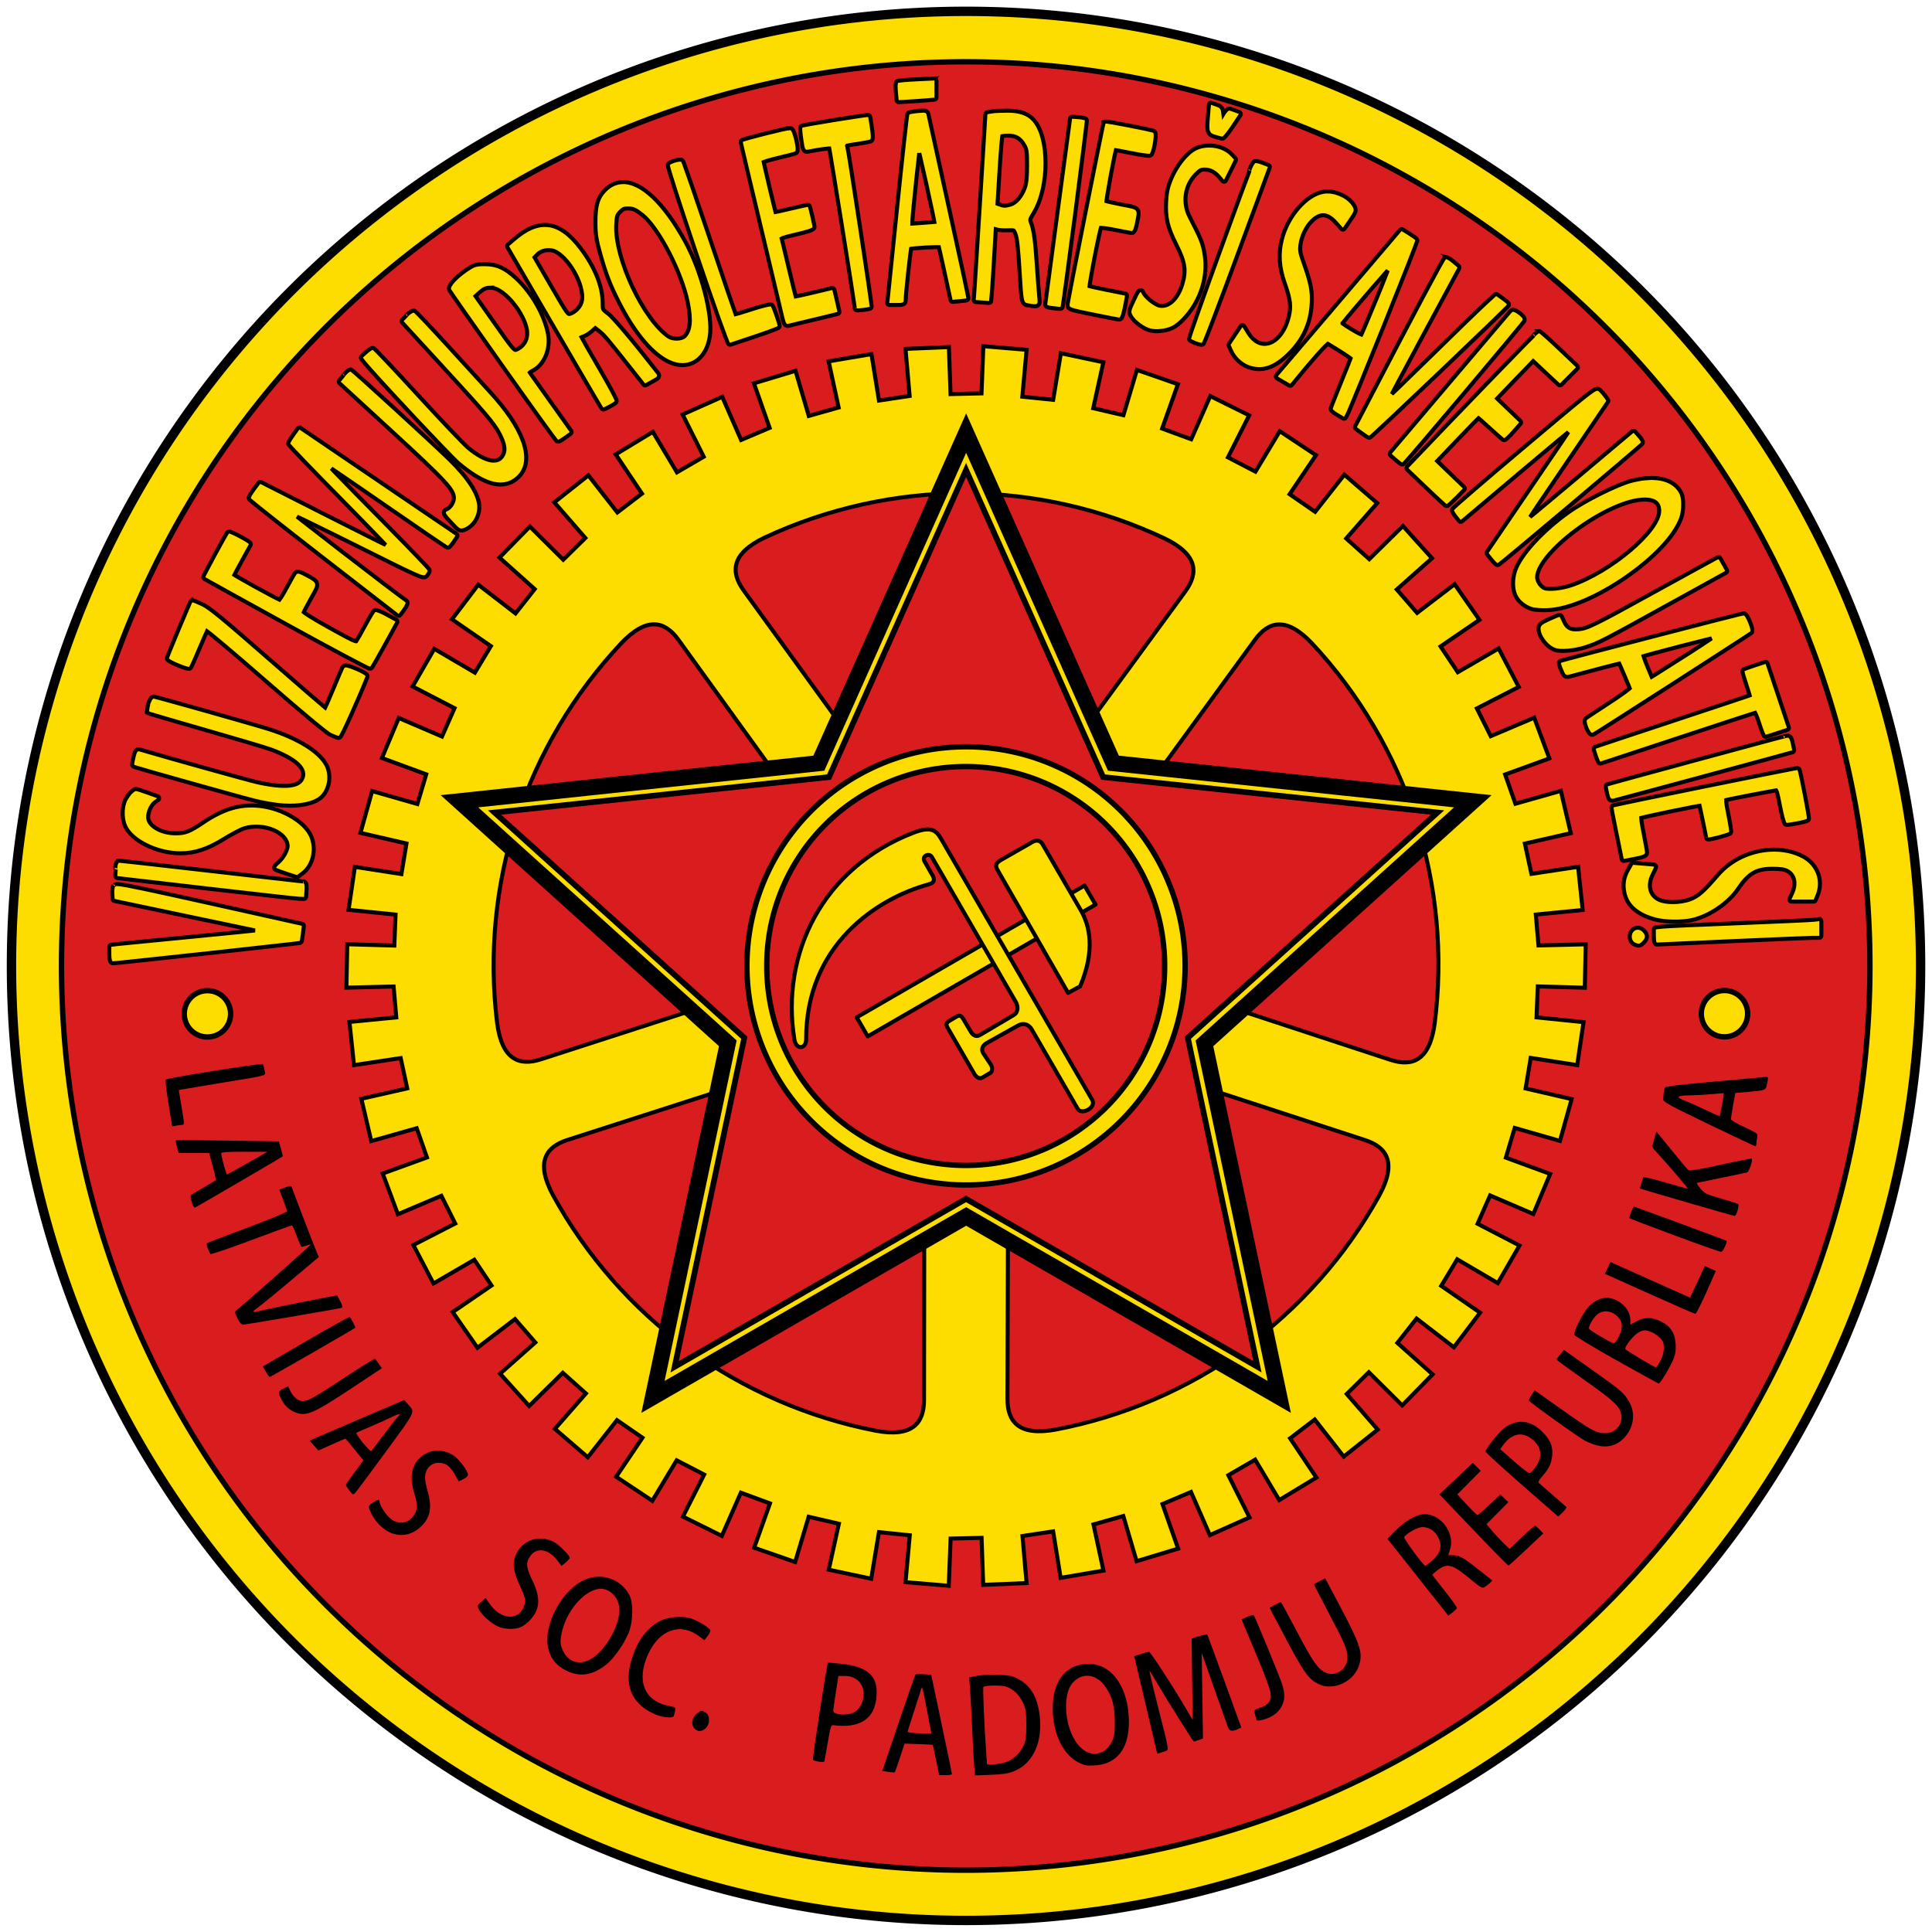
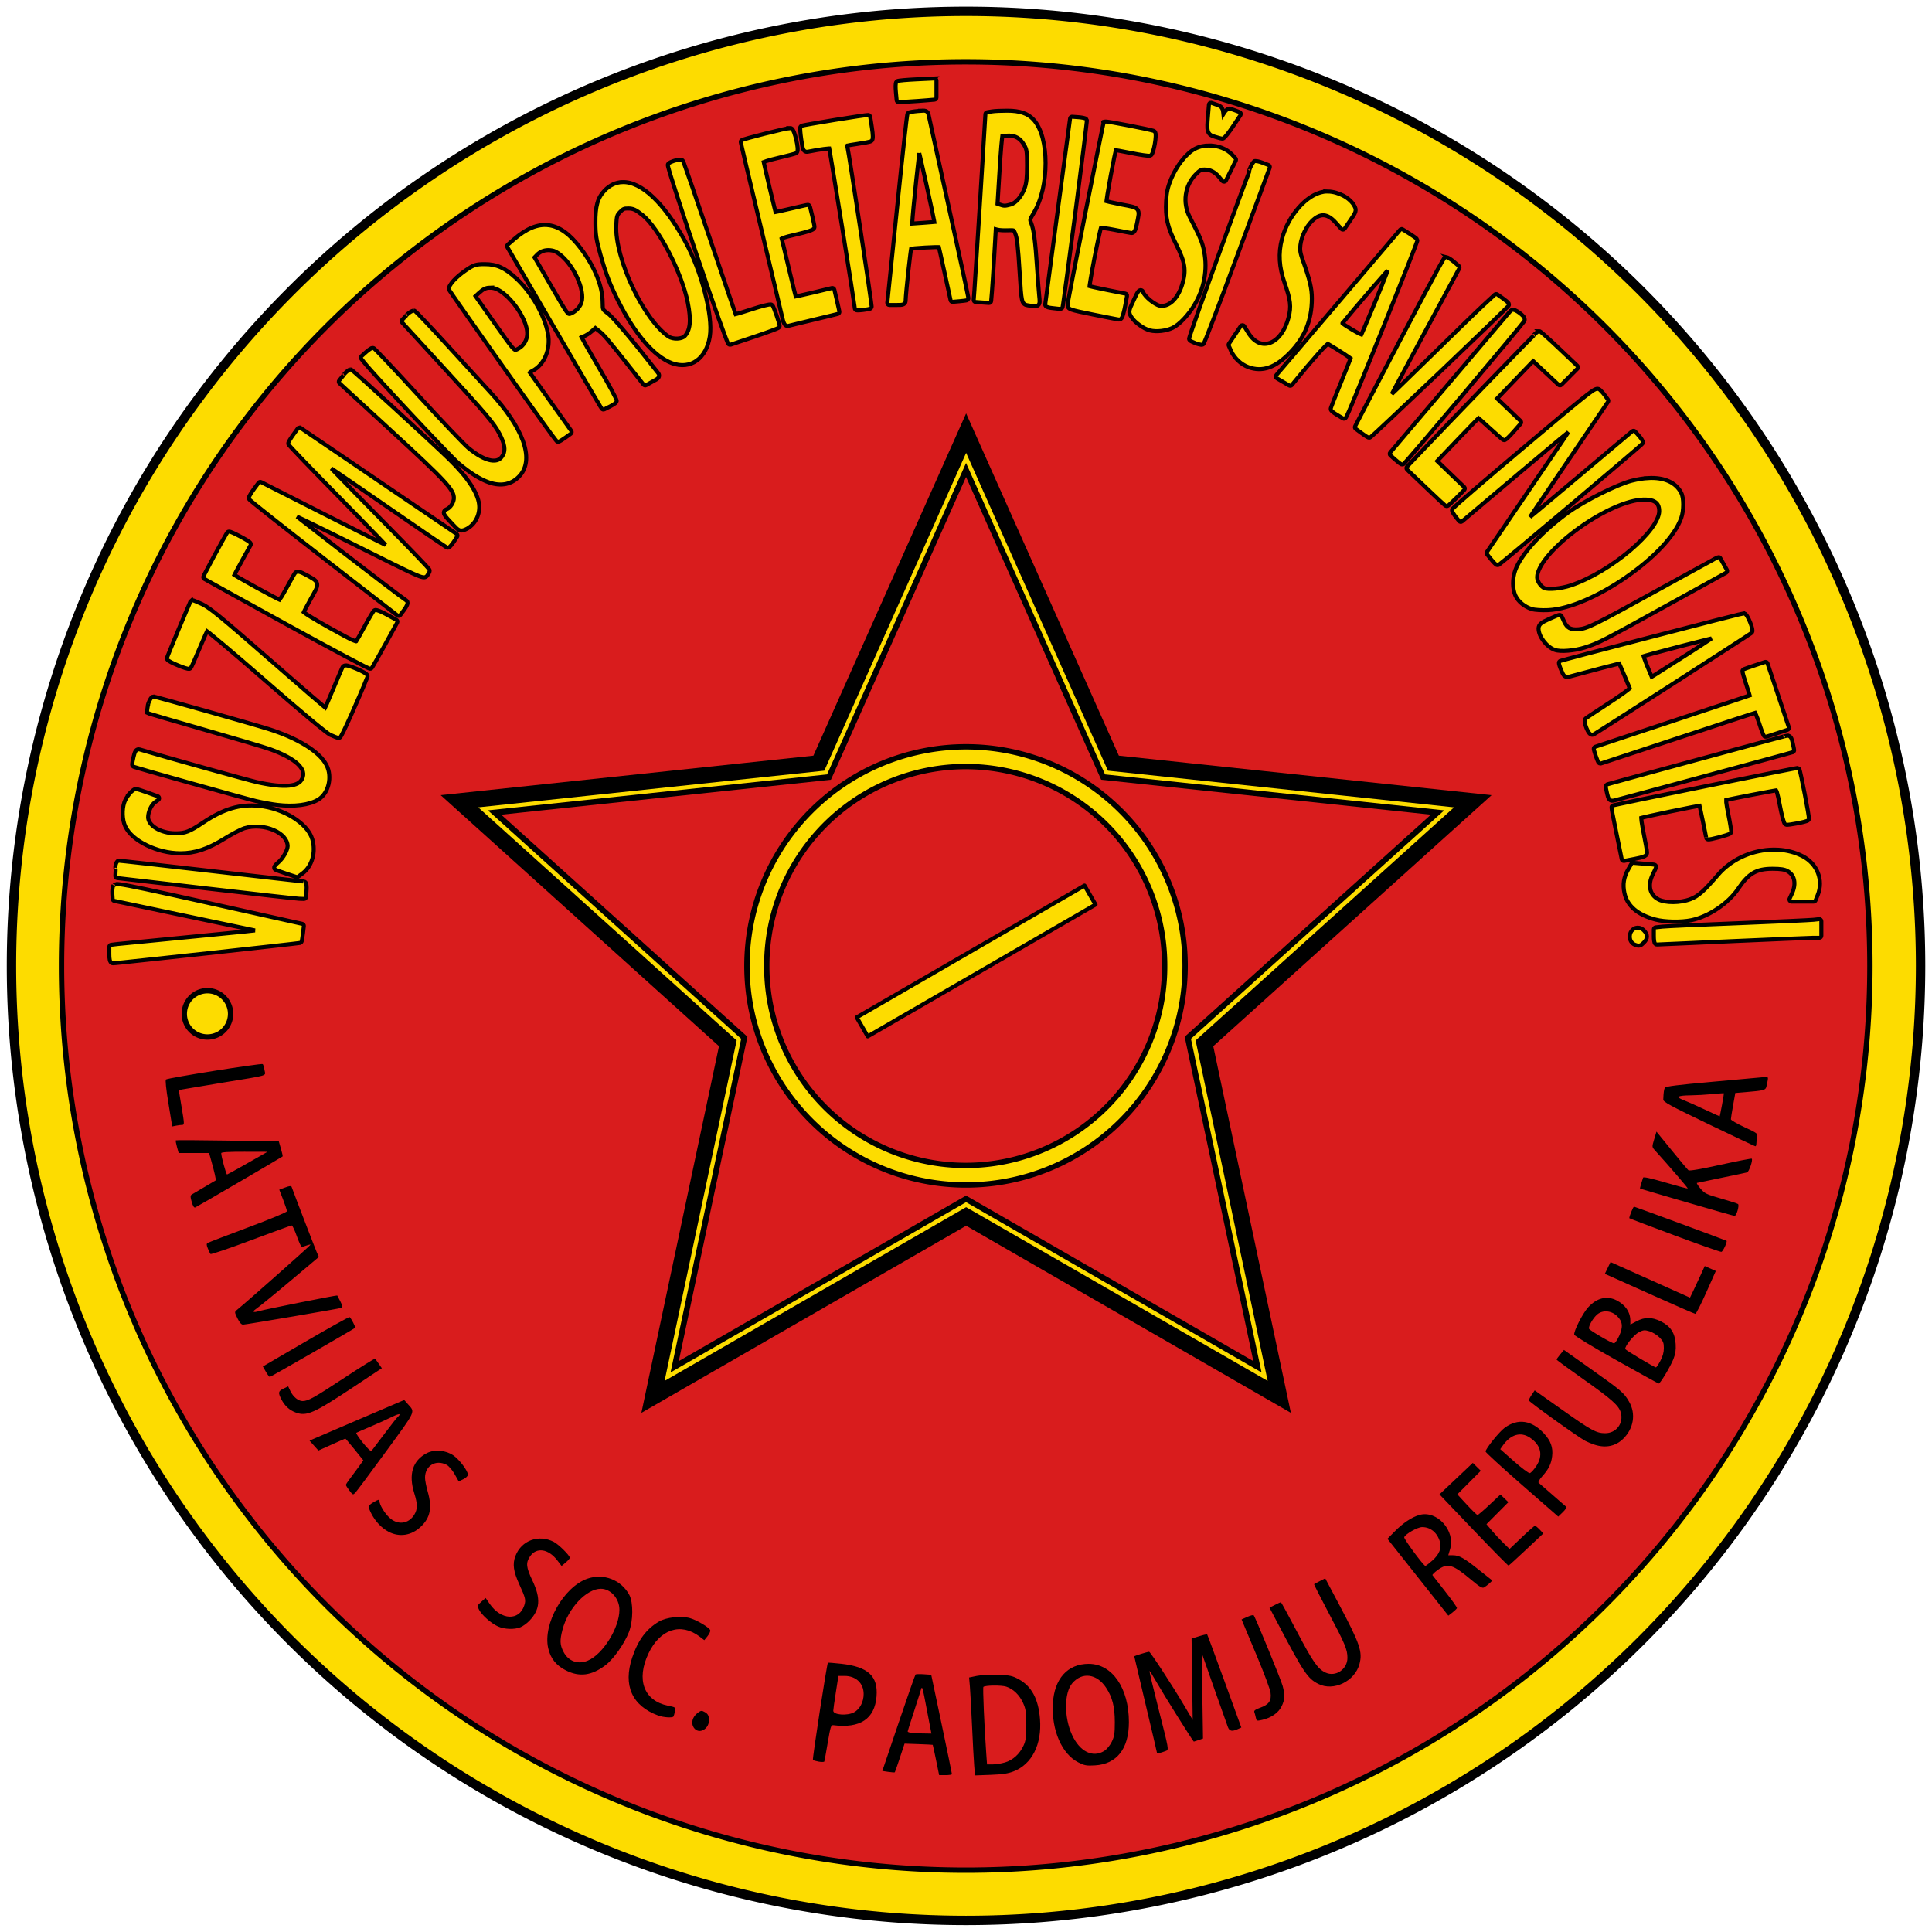
<svg xmlns="http://www.w3.org/2000/svg" xmlns:ns1="http://www.inkscape.org/namespaces/inkscape" xmlns:ns2="http://sodipodi.sourceforge.net/DTD/sodipodi-0.dtd" version="1.1" width="1441" height="1441" id="svg2" ns1:version="1.1.1 (3bf5ae0d25, 2021-09-20)" ns2:docname="Emblem_of_the_Latvian_SSR_(1918-1920).svg">
  <ns2:namedview pagecolor="#ffffff" bordercolor="#666666" borderopacity="1" objecttolerance="10" gridtolerance="10" guidetolerance="10" ns1:pageopacity="0" ns1:pageshadow="2" ns1:window-width="1920" ns1:window-height="1017" id="namedview18" showgrid="false" ns1:zoom="0.46322609" ns1:cx="1058.8782" ns1:cy="840.8421" ns1:window-x="-4" ns1:window-y="-4" ns1:window-maximized="1" ns1:current-layer="svg2" ns1:pagecheckerboard="0" />
  <defs id="defs6" />
  <path d="m 1426.5,714.052 a 711.961,711.961 0 1 1 -1423.922,0 711.961,711.961 0 1 1 1423.922,0 z" transform="translate(5.978,6.366)" id="path4499-7" style="fill:#fddc00;fill-opacity:1;stroke:#000000;stroke-width:7;stroke-linecap:round;stroke-linejoin:miter;stroke-miterlimit:4;stroke-opacity:1;stroke-dasharray:none;stroke-dashoffset:0" />
  <path d="m 1457.279,714.052 a 742.74,742.74 0 1 1 -1485.48,0 742.74,742.74 0 1 1 1485.48,0 z" transform="matrix(0.908,0,0,0.908,71.484,72.137)" id="path4499-4-6" style="fill:#d91c1d;fill-opacity:1;stroke:#000000;stroke-width:4.404;stroke-linecap:round;stroke-linejoin:miter;stroke-miterlimit:4;stroke-opacity:1;stroke-dasharray:none;stroke-dashoffset:0" />
-   <path d="m 649.654,676.217 -143.648,-199.03 c -10.096,-13.989 -23.392,-17.613 -42.587,2.514 -35.25,37.491 -61.869,82.241 -78,131.199 -15.911,49.03 -20.911,100.858 -14.659,151.937 3.575,27.582 16.44,32.523 32.854,27.213 l 233.457,-75.51 c 14.824,-4.795 21.537,-25.917 12.583,-38.324 z m 7.298,98.887 -233.678,75.114 c -16.424,5.279 -23.98,16.804 -10.769,41.279 24.764,45.11 59.098,84.255 100.675,114.725 41.714,30.283 89.46,51.054 139.971,60.893 27.337,5.124 36.011,-5.585 36.034,-22.837 l 0.327,-245.364 c 0.021,-15.58 -17.993,-28.492 -32.56,-23.81 z m 95.227,22.721 -0.773,245.452 c -0.054,17.252 8.572,27.999 35.931,22.998 50.554,-9.612 98.393,-30.169 140.22,-60.295 41.691,-30.314 76.2,-69.305 101.166,-114.303 13.32,-24.416 5.816,-35.974 -10.584,-41.327 L 784.885,774.217 c -14.811,-4.834 -32.658,8.308 -32.706,23.609 z m 51.702,-83.917 233.2,76.584 c 16.39,5.383 29.277,0.5 32.976,-27.066 6.481,-51.05 1.713,-102.9 -14.014,-151.99 -15.947,-49.018 -42.366,-93.887 -77.447,-131.536 -19.104,-20.213 -32.416,-16.648 -42.575,-2.705 L 791.535,675.508 c -9.175,12.593 -2.19,33.627 12.347,38.401 z M 739.069,639.352 883.967,441.231 c 10.184,-13.925 9.523,-27.69 -15.551,-39.726 -46.549,-21.939 -97.335,-33.427 -148.881,-33.639 -51.547,0.019 -102.384,11.28 -149.031,33.009 -25.128,11.923 -25.851,25.685 -15.729,39.656 l 143.957,198.696 c 9.141,12.617 31.304,12.474 40.337,0.124 z m -343.854,-246.613 -22.659,23.148 26.255,23.48 -14.301,18.15 -27.807,-21.42 -19.579,25.805 28.991,20.004 -11.914,19.8 -30.272,-17.766 -16.191,28.056 31.27,16.213 -9.338,21.137 -32.26,-13.832 -12.547,29.864 33.055,12.166 -6.615,22.141 -33.74,-9.68 -8.705,31.201 34.319,7.927 -3.788,22.795 -34.687,-5.375 -4.726,32.046 35.042,3.563 -0.901,23.09 -35.087,-0.985 -0.672,32.386 35.212,-0.857 2,23.021 -34.934,3.42 3.392,32.214 34.827,-5.263 4.869,22.589 -34.229,7.772 7.403,31.535 33.893,-9.587 7.662,21.8 -32.985,12.001 11.297,30.359 32.424,-13.759 10.334,20.668 -31.221,16.04 15.013,28.703 30.444,-17.715 12.843,19.21 -28.965,19.827 18.492,26.596 27.984,-21.39 15.149,17.449 -26.251,23.301 21.679,24.068 25.082,-24.729 17.217,15.413 -23.124,26.407 24.525,21.161 21.785,-27.678 19.013,13.133 -19.632,29.097 26.984,17.921 18.144,-30.19 20.509,10.647 -15.83,31.328 29.017,14.397 14.218,-32.226 21.681,7.992 -11.779,33.065 30.593,10.647 10.067,-33.754 22.512,5.212 -7.542,34.281 31.686,6.729 5.757,-34.749 22.988,2.349 -3.186,34.956 32.279,2.704 1.356,-35.197 23.101,-0.55 1.22,35.079 32.364,-1.363 -3.066,-35.089 22.85,-3.441 5.607,34.65 31.938,-5.408 -7.44,-34.428 22.239,-6.278 9.906,33.674 31.008,-9.368 -11.696,-33.224 21.276,-9.016 14.048,32.167 29.589,-13.181 -15.768,-31.496 19.979,-11.611 17.969,30.152 27.704,-16.785 -19.591,-29.272 18.366,-14.024 21.606,27.663 25.382,-20.125 -23.105,-26.585 16.463,-16.215 24.903,24.736 22.659,-23.148 -26.255,-23.48 14.301,-18.151 27.807,21.42 19.58,-25.805 -28.991,-20.004 11.914,-19.8 30.272,17.766 16.191,-28.056 -31.27,-16.213 9.338,-21.137 32.26,13.832 12.547,-29.864 -33.055,-12.166 6.615,-22.141 33.739,9.68 8.705,-31.201 -34.319,-7.927 3.788,-22.795 34.687,5.375 4.726,-32.046 -35.042,-3.563 0.901,-23.09 35.087,0.985 0.672,-32.386 -35.212,0.857 -2,-23.021 34.934,-3.42 -3.392,-32.214 -34.828,5.263 -4.869,-22.589 34.229,-7.772 -7.403,-31.535 -33.893,9.587 -7.662,-21.8 32.986,-12.001 -11.297,-30.359 -32.424,13.759 -10.334,-20.668 31.221,-16.04 -15.013,-28.703 -30.444,17.714 -12.843,-19.21 28.965,-19.827 -18.492,-26.596 -27.984,21.39 -15.149,-17.449 26.251,-23.301 -21.679,-24.068 -25.082,24.729 -17.217,-15.413 23.124,-26.407 -24.525,-21.161 -21.785,27.678 -19.013,-13.133 19.632,-29.097 -26.984,-17.921 -18.144,30.19 -20.509,-10.647 15.83,-31.328 -29.017,-14.397 -14.218,32.226 -21.681,-7.992 11.779,-33.065 -30.593,-10.647 -10.066,33.754 -22.512,-5.212 7.542,-34.281 -31.686,-6.729 -5.757,34.749 -22.988,-2.349 3.186,-34.956 -32.279,-2.704 -1.356,35.197 -23.101,0.55 -1.22,-35.079 -32.364,1.363 3.066,35.089 -22.85,3.441 -5.607,-34.65 -31.938,5.408 7.44,34.428 -22.239,6.278 -9.906,-33.674 -31.008,9.368 11.696,33.224 -21.276,9.016 -14.048,-32.167 -29.589,13.181 15.768,31.496 -19.979,11.611 -17.969,-30.152 -27.704,16.786 19.591,29.272 -18.366,14.024 -21.606,-27.663 -25.382,20.125 23.105,26.586 -16.463,16.215 z" id="use4435" style="fill:#fddc00;fill-opacity:1;fill-rule:evenodd;stroke:#000000;stroke-width:3;stroke-linecap:butt;stroke-linejoin:miter;stroke-miterlimit:4;stroke-opacity:1;stroke-dasharray:none" />
  <path d="M 742.687,320.622 858.079,579.193 1139.653,609.034 929.395,798.681 988.025,1075.695 742.687,934.332 497.349,1075.695 555.98,798.681 345.722,609.034 627.296,579.193 z" id="path4479" style="fill:#fddc00;fill-opacity:1;stroke:#000000;stroke-width:12.606;stroke-linecap:round;stroke-linejoin:miter;stroke-miterlimit:4;stroke-opacity:1;stroke-dasharray:none;stroke-dashoffset:0" transform="matrix(0.952,0,0,0.952,13.558,17.825)" />
  <path d="M 720.541,350.531 822.763,579.593 1072.204,606.029 885.941,774.032 937.88,1019.433 720.541,894.202 503.201,1019.433 555.141,774.032 368.878,606.029 618.318,579.593 Z" id="path4479-5" style="fill:#d91c1d;fill-opacity:1;stroke:#000000;stroke-width:4.258;stroke-linecap:round;stroke-linejoin:miter;stroke-miterlimit:4;stroke-dasharray:none;stroke-dashoffset:0;stroke-opacity:1" ns1:connector-curvature="0" />
  <path d="m 551.125,714.052 a 163.414,163.414 0 1 1 0,10e-6" transform="translate(5.978,6.366)" id="path4499" style="fill:#fddc00;fill-opacity:1;stroke:#000000;stroke-width:4;stroke-linecap:round;stroke-linejoin:miter;stroke-miterlimit:4;stroke-opacity:1;stroke-dasharray:none;stroke-dashoffset:0" />
  <path d="m 877.953,714.052 a 163.414,163.414 0 1 1 -326.827,0 163.414,163.414 0 1 1 326.827,0 z" transform="matrix(0.908,0,0,0.908,71.484,72.137)" id="path4499-4" style="fill:#d91c1d;fill-opacity:1;stroke:#000000;stroke-width:4.404;stroke-linecap:round;stroke-linejoin:miter;stroke-miterlimit:4;stroke-opacity:1;stroke-dasharray:none;stroke-dashoffset:0" />
  <rect width="196.21" height="16.393" x="173.035" y="976.317" transform="matrix(0.866,-0.501,0.501,0.866,0,0)" id="rect4521" style="fill:#fddc00;fill-opacity:1;fill-rule:evenodd;stroke:#000000;stroke-width:3;stroke-linecap:round;stroke-linejoin:round;stroke-miterlimit:4;stroke-opacity:1;stroke-dasharray:none;stroke-dashoffset:0" />
-   <path d="M 814.553,820.202 701.814,625.471 c -3.235,-5.391 -6.55,-9.788 -20.498,-4.392 -67.902,26.265 -99.183,90.275 -88.825,154.223 1.309,8.081 8.806,7.136 8.785,0 -0.204,-70.085 52.41,-105.075 91.265,-115.668 5.479,-1.494 4.186,-4.632 2.928,-6.833 l -5.857,-10.249 c -2.435,-4.262 3.559,-6.54 5.369,-3.416 l 62.517,107.932 c 2.019,3.485 2.12,7.919 -1.414,10.011 l -24.945,14.771 c -4.642,2.749 -6.927,-2.147 -7.654,-3.372 l -4.805,-8.1 c -1.1,-1.854 -2.359,-3.845 -5.074,-2.23 l -5.773,3.434 c -2.296,1.366 -2.16,3.032 -1.166,4.752 l 19.814,34.288 c 1.254,2.17 3.652,4.663 6.319,3.076 l 5.776,-3.435 c 1.611,-0.958 1.986,-3.91 0.391,-6.305 l -5.338,-8.014 c -2.662,-3.997 0.342,-6.868 2.282,-7.952 l 23.16,-12.947 c 4.779,-2.671 8.506,-0.577 10.422,2.729 l 34.324,59.259 c 2.797,4.828 14.263,-0.742 10.737,-6.833 z m -68.167,-178.657 23.967,-13.695 c 3.265,-1.866 5.946,-0.436 7.19,1.712 l 28.76,49.645 c 6.136,10.591 10.994,29.074 -0.685,56.493 l -8.985,4.842 -52.301,-91.121 c -1.314,-2.29 -2.903,-5.042 2.054,-7.875 z" id="path4519" style="fill:#fddc00;fill-opacity:1;stroke:#000000;stroke-width:3;stroke-linecap:butt;stroke-linejoin:round;stroke-miterlimit:4;stroke-opacity:1;stroke-dasharray:none" />
  <path d="m 731.812,714.052 a 17.273,17.273 0 1 1 -34.546,0 17.273,17.273 0 1 1 34.546,0 z" transform="translate(-559.821,42.126)" id="path4499-6" style="fill:#fddc00;fill-opacity:1;stroke:#000000;stroke-width:4;stroke-linecap:round;stroke-linejoin:miter;stroke-miterlimit:4;stroke-opacity:1;stroke-dasharray:none;stroke-dashoffset:0" />
-   <path d="m 731.812,714.052 a 17.273,17.273 0 1 1 -34.546,0 17.273,17.273 0 1 1 34.546,0 z" transform="translate(571.679,42.023)" id="path4499-6-8" style="fill:#fddc00;fill-opacity:1;stroke:#000000;stroke-width:4;stroke-linecap:round;stroke-linejoin:miter;stroke-miterlimit:4;stroke-opacity:1;stroke-dasharray:none;stroke-dashoffset:0" />
+   <path d="m 731.812,714.052 z" transform="translate(571.679,42.023)" id="path4499-6-8" style="fill:#fddc00;fill-opacity:1;stroke:#000000;stroke-width:4;stroke-linecap:round;stroke-linejoin:miter;stroke-miterlimit:4;stroke-opacity:1;stroke-dasharray:none;stroke-dashoffset:0" />
  <path d="m 698.177,1312.775 c -1.262,-6.174 -2.38,-11.298 -2.486,-11.386 -0.105,-0.088 -4.876,-0.325 -10.603,-0.525 l -10.411,-0.364 -3.476,10.5 c -1.912,5.775 -3.618,10.667 -3.793,10.87 -0.174,0.204 -2.343,0.067 -4.819,-0.305 l -4.502,-0.675 12.083,-35.695 c 6.646,-19.633 12.363,-35.948 12.706,-36.256 0.342,-0.308 3.113,-0.385 6.157,-0.17 l 5.535,0.391 7.73,36.67 c 4.252,20.168 7.723,37.007 7.715,37.42 -0.008,0.412 -2.159,0.75 -4.78,0.75 l -4.764,0 -2.294,-11.225 z m -6.4,-35.025 c -4.304,-22.418 -3.812,-21.068 -5.556,-15.25 -0.824,2.75 -3.236,10.259 -5.36,16.686 -2.124,6.428 -3.861,11.907 -3.861,12.177 0,0.908 3.459,1.404 10.602,1.521 l 7.102,0.116 -2.928,-15.25 z m 34.822,39.102 c -0.325,-4.044 -1.049,-17.477 -1.608,-29.852 -0.559,-12.375 -1.277,-25.497 -1.596,-29.16 l -0.58,-6.66 5.766,-1.197 c 3.213,-0.667 10.228,-1.025 15.842,-0.809 8.88,0.342 10.72,0.741 15.497,3.357 9.555,5.232 14.614,14.745 15.77,29.652 1.463,18.869 -5.994,33.652 -19.679,39.008 -4.163,1.63 -8.361,2.262 -17.166,2.585 l -11.655,0.428 -0.591,-7.353 z m 23.004,-2.327 c 5.901,-1.752 10.907,-6.299 13.791,-12.525 1.716,-3.705 2.083,-6.443 2.074,-15.5 -0.009,-9.384 -0.356,-11.772 -2.366,-16.257 -2.701,-6.029 -7.299,-10.492 -12.616,-12.247 -3.562,-1.176 -15.783,-1.033 -17.015,0.199 -0.552,0.552 0.683,29.423 2.119,49.555 l 0.589,8.25 4.229,0 c 2.326,0 6.463,-0.664 9.194,-1.475 z m 54.669,-0.028 c -12.323,-6.257 -20.05,-24.067 -18.991,-43.774 C 786.281,1252.107 796.266,1241 812.001,1241 829.561,1241 842,1259.028 842,1284.478 c 0,19.831 -9.013,31.296 -25.356,32.254 -6.237,0.366 -7.808,0.082 -12.373,-2.236 z m 19.289,-8.535 c 1.881,-1.162 4.294,-4.062 5.618,-6.75 1.961,-3.982 2.32,-6.262 2.313,-14.712 -0.009,-11.519 -1.806,-18.612 -6.521,-25.73 -6.937,-10.473 -17.853,-11.902 -25.207,-3.301 -6.117,7.155 -6.211,25.321 -0.198,38.455 5.719,12.491 15.402,17.349 23.996,12.038 z m -212.822,7.982 c -2.069,-0.348 -4.053,-0.925 -4.411,-1.283 -0.567,-0.567 10.39,-71.651 11.172,-72.478 0.165,-0.174 4.689,0.173 10.054,0.772 19.926,2.222 27.431,9.186 26.215,24.326 -1.346,16.768 -12.181,23.987 -32.211,21.463 -1.743,-0.22 -2.171,1.118 -4.184,13.056 -1.233,7.315 -2.384,13.633 -2.558,14.039 -0.174,0.406 -2.009,0.453 -4.078,0.105 z m 26.226,-36.786 c 4.336,-2.325 7.202,-7.769 7.202,-13.678 0,-7.999 -5.783,-13.469 -14.246,-13.476 l -4.58,0 -1.92,12.25 c -1.056,6.737 -1.92,12.905 -1.92,13.705 0,3.14 10.353,3.945 15.465,1.204 z M 863,1307.613 c 0,-0.287 -3.825,-16.577 -8.5,-36.201 -4.675,-19.624 -8.5,-35.827 -8.5,-36.007 0,-0.358 9.916,-3.405 11.08,-3.405 0.907,0 17.201,24.949 25.903,39.662 l 6.602,11.162 -0.414,-30.323 -0.414,-30.323 5.61,-1.768 c 3.085,-0.973 5.788,-1.575 6.005,-1.34 0.217,0.236 6.04,15.954 12.939,34.929 l 12.543,34.5 -2.677,1.205 c -4.248,1.912 -6.131,1.538 -7.308,-1.455 -0.595,-1.512 -5.24,-14.592 -10.323,-29.065 l -9.241,-26.315 0.485,31.919 0.485,31.919 -3.286,1.146 c -1.807,0.63 -3.411,1.146 -3.564,1.146 -0.518,0 -22.441,-34.97 -27.601,-44.025 -2.821,-4.951 -5.288,-8.843 -5.483,-8.648 -0.195,0.195 2.992,13.499 7.082,29.566 7.405,29.091 7.427,29.215 5.257,30.026 -4.276,1.599 -6.679,2.209 -6.679,1.695 z m -345.613,-19.145 c -2.167,-3.308 -0.908,-7.99 2.917,-10.846 2.572,-1.92 2.997,-1.964 5.492,-0.57 2.009,1.122 2.781,2.416 3.003,5.033 0.637,7.51 -7.64,12.14 -11.411,6.384 z m 419.282,-7.347 c -0.291,-1.442 -0.792,-3.301 -1.114,-4.131 -0.43,-1.111 0.741,-1.981 4.435,-3.293 6.466,-2.296 8.481,-5.244 7.663,-11.208 -0.336,-2.452 -4.624,-14.027 -9.528,-25.724 -4.904,-11.696 -9.627,-22.98 -10.496,-25.076 l -1.578,-3.811 4.223,-1.891 c 2.323,-1.04 4.485,-1.575 4.805,-1.19 1.318,1.589 20.391,48.086 21.605,52.669 1.823,6.883 1.653,10.204 -0.78,15.23 -2.34,4.835 -7.749,8.594 -14.555,10.116 -3.984,0.891 -4.172,0.823 -4.68,-1.693 z m -445.724,-1.572 c -19.545,-7.2 -26.389,-22.459 -19.405,-43.263 4.382,-13.055 10.521,-21.308 19.968,-26.844 5.435,-3.185 16.268,-4.401 22.992,-2.581 5.203,1.409 14.896,7.22 15.247,9.141 0.15,0.824 -0.785,2.812 -2.079,4.419 l -2.353,2.921 -3.461,-2.64 c -14.078,-10.738 -29.598,-5.619 -38.22,12.606 -9.248,19.548 -3.404,35.183 14.534,38.888 5.871,1.213 5.897,1.233 5.248,4.261 -0.358,1.674 -0.85,3.38 -1.093,3.793 -0.687,1.167 -7.438,0.751 -11.378,-0.701 z m 492.292,-23.597 c -7.94,-4.05 -10.879,-8.423 -29.675,-44.152 l -6.681,-12.699 4.019,-2.051 c 2.211,-1.128 4.219,-2.051 4.462,-2.051 0.243,0 5.549,9.712 11.79,21.583 12.128,23.069 15.657,28.15 21.458,30.903 7.49,3.554 16.389,-2.384 16.389,-10.937 0,-6.234 -1.702,-10.302 -14.082,-33.66 -6.124,-11.554 -10.973,-21.149 -10.776,-21.323 0.197,-0.174 2.143,-1.22 4.325,-2.325 l 3.967,-2.008 10.416,19.633 c 15.455,29.131 17.538,35.212 15.145,44.204 -3.451,12.966 -19.391,20.679 -30.757,14.882 z M 422.206,1245.945 c -7.389,-3.693 -11.625,-8.991 -13.35,-16.7 -4.025,-17.984 11.49,-45.516 29.163,-51.751 12.072,-4.259 25.277,0.802 31.323,12.007 3.083,5.714 2.955,19.578 -0.258,27.804 -3.413,8.738 -11.544,20.224 -17.497,24.719 -10.272,7.755 -19.298,8.96 -29.38,3.922 z m 16.216,-7.348 c 11.289,-4.717 23.582,-24.505 23.577,-37.953 -0.003,-8.311 -6.487,-15.645 -13.831,-15.645 -10.828,0 -24.471,14.548 -28.635,30.535 -2.076,7.972 -1.933,11.261 0.717,16.429 3.653,7.123 10.775,9.723 18.172,6.633 z m -67.059,-25.52 c -5.086,-2.31 -11.959,-8.396 -14.053,-12.445 -1.528,-2.955 -1.493,-3.079 1.661,-5.897 l 3.222,-2.878 3.127,4.493 c 8.447,12.136 21.86,12.728 25.686,1.133 1.345,-4.076 1.013,-5.499 -3.695,-15.807 -4.4,-9.635 -5.156,-15.173 -2.884,-21.124 4.435,-11.612 17.231,-16.338 28.571,-10.553 3.615,1.844 12.002,10.153 12.002,11.89 0,0.513 -1.38,2.094 -3.066,3.513 l -3.066,2.58 -3.184,-4.153 c -6.704,-8.744 -15.631,-10.027 -20.4,-2.931 -3.209,4.774 -2.875,8.061 1.821,17.955 6.416,13.517 5.758,21.773 -2.401,30.153 -1.762,1.81 -4.652,3.899 -6.422,4.642 -4.517,1.898 -12.041,1.645 -16.919,-0.57 z m 686.183,-36.684 -22.709,-28.665 5.332,-5.411 c 6.225,-6.318 12.695,-10.658 18.371,-12.323 13.187,-3.867 27.19,11.618 23.024,25.46 l -1.368,4.546 3.452,0 c 4.705,0 8.245,1.985 19.352,10.85 5.225,4.17 9.676,7.699 9.892,7.841 0.455,0.301 -3.637,3.901 -6.022,5.297 -1.27,0.743 -3.238,-0.396 -8.895,-5.145 -14.611,-12.268 -18.183,-13.342 -25.782,-7.754 -2.311,1.699 -4.01,3.387 -3.778,3.75 0.233,0.363 4.505,5.836 9.494,12.161 4.989,6.325 8.938,11.911 8.776,12.414 -0.162,0.503 -1.675,1.978 -3.362,3.28 l -3.067,2.365 -22.709,-28.666 z m 10.782,-12.451 c 5.071,-4.464 7.029,-9.212 5.703,-13.835 -1.991,-6.942 -6.982,-11.108 -13.31,-11.108 -3.436,0 -12.431,5.082 -13.382,7.559 -0.443,1.153 14.394,21.276 15.77,21.39 0.335,0.028 2.684,-1.776 5.219,-4.007 z m 30.75,-22.68 -25.422,-26.66 12.422,-11.748 12.422,-11.748 2.98,2.946 2.98,2.946 -8.75,8.791 -8.75,8.791 7.104,7.71 c 3.907,4.24 7.479,7.71 7.938,7.71 0.459,0 4.491,-3.44 8.96,-7.645 l 8.127,-7.645 2.978,2.853 2.978,2.853 -8.176,8.219 -8.176,8.219 4.072,4.824 c 2.24,2.653 6.112,6.808 8.606,9.234 l 4.534,4.41 9.1,-8.66 c 5.005,-4.763 9.443,-8.66 9.862,-8.66 0.419,0 1.995,1.287 3.502,2.861 l 2.741,2.861 -12.643,11.889 c -6.954,6.539 -12.94,11.984 -13.304,12.1 -0.363,0.116 -12.1,-11.786 -26.082,-26.449 z m -809.172,1.252 c -5.172,-2.695 -9.925,-7.669 -12.901,-13.502 -2.752,-5.395 -2.574,-6.179 2.002,-8.792 3.326,-1.899 3.992,-2.018 3.992,-0.71 0,2.646 3.641,8.814 7.247,12.276 6.192,5.946 14.456,5.029 18.793,-2.085 2.475,-4.059 2.468,-7.9 -0.028,-15.862 -4.478,-14.284 -1.254,-24.578 9.409,-30.044 5.729,-2.937 14.15,-2.172 19.834,1.801 4.496,3.143 10.745,11.478 10.745,14.332 0,0.954 -1.508,2.421 -3.432,3.338 l -3.432,1.637 -3.06,-5.421 c -1.751,-3.102 -4.326,-6.076 -6.018,-6.951 -8.032,-4.153 -16.058,0.674 -16.058,9.657 0,1.825 0.9,6.466 2,10.313 3.444,12.043 1.996,19.441 -5.128,26.199 -6.964,6.607 -15.881,8.027 -23.965,3.815 z m 845.209,-35.042 c -14.914,-13.033 -27.111,-24.209 -27.106,-24.834 0.018,-2.103 10.278,-14.834 14.308,-17.753 9.882,-7.159 20.127,-5.635 29.345,4.365 4.976,5.399 6.773,10.427 6.014,16.834 -0.689,5.817 -2.619,9.74 -7.389,15.02 -2.075,2.297 -3.216,4.338 -2.693,4.82 0.498,0.46 5.181,4.544 10.406,9.076 5.225,4.532 9.838,8.547 10.252,8.922 0.414,0.375 -0.772,2.159 -2.635,3.964 l -3.387,3.282 -27.115,-23.697 z m 10.635,-13.845 c 5.391,-8.05 3.717,-15.7 -4.672,-21.354 -6.803,-4.584 -14.252,-2.457 -20.087,5.738 l -2.032,2.854 10.27,9.076 c 5.649,4.992 10.945,8.955 11.77,8.807 0.825,-0.148 2.962,-2.452 4.75,-5.122 z m -885.125,18.125 C 259.181,1109.86 258,1107.968 258,1107.55 c 0,-0.419 1.263,-2.401 2.807,-4.406 1.544,-2.004 4.471,-5.958 6.506,-8.786 l 3.7,-5.142 -6.546,-8.108 c -3.6,-4.459 -6.694,-8.108 -6.876,-8.108 -0.181,0 -4.776,2.003 -10.21,4.451 l -9.88,4.451 -3.308,-3.686 -3.308,-3.686 2.26,-1.016 c 1.243,-0.559 17.132,-7.381 35.309,-15.161 l 33.048,-14.145 2.774,3.145 c 5.458,6.188 6.433,4.088 -16.397,35.303 -11.602,15.863 -21.889,29.673 -22.861,30.689 -1.71,1.788 -1.85,1.738 -4.391,-1.594 z m 26.204,-42.428 c 5.016,-6.696 9.581,-12.46 10.145,-12.809 0.564,-0.349 1.026,-1.064 1.026,-1.589 0,-0.525 -2.587,0.347 -5.75,1.939 -3.163,1.592 -10.25,4.799 -15.75,7.128 -5.5,2.328 -10.336,4.433 -10.747,4.677 -0.411,0.244 1.795,3.59 4.902,7.435 3.107,3.845 5.965,6.632 6.352,6.193 0.387,-0.439 4.807,-6.277 9.823,-12.973 z m 902.671,8.276 c -2.2,-0.696 -5.35,-1.973 -7,-2.839 -5.318,-2.79 -42.199,-29.228 -42.216,-30.262 -0.01,-0.55 0.973,-2.456 2.182,-4.236 l 2.199,-3.236 19.917,14.095 c 22.454,15.89 25.984,17.824 32.59,17.855 8.301,0.039 13.941,-7.357 11.727,-15.377 -1.446,-5.239 -6.92,-10.105 -28.238,-25.101 -10.814,-7.607 -19.662,-14.111 -19.662,-14.453 0,-0.342 1.238,-2.097 2.75,-3.9 l 2.75,-3.278 20,14.163 c 23.064,16.332 24.694,17.728 28.591,24.469 5.191,8.981 3.413,20.029 -4.453,27.668 -5.657,5.495 -12.948,7.023 -21.139,4.433 z M 220.655,1053.574 c -4.749,-1.734 -8.264,-4.933 -10.753,-9.784 -2.625,-5.119 -2.421,-6.172 1.565,-8.073 l 3.468,-1.654 1.659,3.496 c 2.037,4.292 5.876,7.441 9.072,7.441 4.171,0 8.562,-2.443 31.35,-17.444 12.23,-8.05 22.458,-14.415 22.729,-14.143 0.272,0.272 1.521,1.977 2.776,3.791 l 2.282,3.297 -21.652,14.353 c -29.053,19.26 -34.476,21.649 -42.497,18.721 z M 1205.5,1014.472 c -17.486,-9.813 -31.146,-18.091 -31.334,-18.991 -0.52,-2.481 6.215,-15.79 10.251,-20.258 6.483,-7.176 14.072,-9.065 21.373,-5.321 6.55,3.359 10.21,8.784 10.21,15.134 l 0,2.907 4.649,-2.472 c 6.094,-3.24 11.507,-3.195 18.222,0.151 7.133,3.554 10.424,8.595 10.932,16.744 0.284,4.555 -0.152,7.486 -1.697,11.387 -2.227,5.625 -9.851,18.29 -10.946,18.181 -0.363,-0.036 -14.61,-7.894 -31.66,-17.462 z m 32.841,0.642 c 1.812,-3.329 2.659,-6.388 2.659,-9.6 0,-4 -0.5,-5.215 -3.3,-8.015 -1.815,-1.815 -5.157,-3.856 -7.426,-4.536 -3.638,-1.09 -4.579,-1.005 -7.95,0.72 -3.702,1.894 -10.716,10.638 -10.075,12.561 0.273,0.818 21.331,13.409 22.843,13.658 0.325,0.054 1.788,-2.101 3.25,-4.788 z m -30.686,-18.674 c 3.08,-6.727 2.642,-10.824 -1.592,-14.88 -4.302,-4.122 -10.641,-4.629 -14.74,-1.18 -3.124,2.629 -6.729,8.901 -6.137,10.678 0.402,1.205 16.83,10.81 18.619,10.885 0.718,0.03 2.451,-2.446 3.85,-5.504 z m -1009.379,26.65 -2.223,-3.893 31.991,-18.646 c 17.595,-10.255 32.321,-18.437 32.723,-18.182 1.053,0.669 4.631,7.575 4.142,7.995 -1.291,1.108 -63.031,36.634 -63.656,36.628 -0.415,0 -1.755,-1.76 -2.978,-3.901 z M 177.107,983.284 c -2.236,-4.603 -2.246,-4.753 -0.404,-6.25 7.813,-6.35 55.264,-48.4 54.96,-48.704 -0.212,-0.212 -1.602,0.077 -3.089,0.643 -1.487,0.565 -3.075,1.028 -3.529,1.028 -0.454,0 -2.104,-3.6 -3.668,-8 -1.563,-4.4 -3.265,-8 -3.78,-8 -0.516,0 -14.203,4.974 -30.415,11.052 -16.212,6.079 -29.788,10.691 -30.169,10.25 -0.381,-0.441 -1.286,-2.306 -2.012,-4.145 -1.059,-2.681 -1.07,-3.497 -0.058,-4.122 0.694,-0.429 14.266,-5.637 30.16,-11.574 C 202.135,909.1 214,904.146 214,903.398 c 0,-0.699 -1.283,-4.602 -2.851,-8.674 l -2.851,-7.403 4.394,-1.629 c 3.327,-1.233 4.5,-1.333 4.827,-0.41 2.017,5.673 17.526,45.992 18.742,48.723 l 1.56,3.505 -16.024,13.495 c -16.451,13.854 -27.816,23.161 -31.238,25.578 -2.729,1.929 -1.546,2.568 2.506,1.353 4.163,-1.248 58.176,-12.044 58.476,-11.688 0.117,0.139 1.181,2.173 2.366,4.522 1.619,3.211 1.836,4.376 0.873,4.697 C 252.671,976.17 183.28,988 181.262,988 c -1.231,0 -2.642,-1.601 -4.155,-4.716 z M 1234.5,966.895 c -15.95,-7.159 -30.918,-13.867 -33.262,-14.905 l -4.262,-1.888 2.131,-4.386 2.131,-4.386 29.631,13.264 29.631,13.264 2.264,-4.679 c 1.245,-2.573 3.72,-7.874 5.5,-11.779 l 3.236,-7.1 4.133,1.836 4.133,1.836 -7.133,16.004 c -3.923,8.802 -7.583,15.988 -8.133,15.969 -0.55,-0.019 -14.05,-5.893 -30,-13.052 z m 14.6,-45.42 c -18.37,-6.844 -33.577,-12.619 -33.792,-12.834 -0.513,-0.513 2.743,-8.641 3.462,-8.641 0.584,0 68.548,25.079 68.984,25.455 0.778,0.672 -2.679,8.078 -3.853,8.254 -0.77,0.115 -16.431,-5.39 -34.801,-12.234 z M 1258,896.738 c -18.975,-5.52 -34.614,-10.121 -34.755,-10.225 -0.14,-0.104 0.237,-1.724 0.838,-3.601 0.601,-1.877 1.245,-3.925 1.431,-4.552 0.225,-0.757 5.82,0.466 16.662,3.644 8.978,2.631 16.483,4.635 16.677,4.453 0.287,-0.268 -14.006,-16.877 -24.505,-28.476 -2.27,-2.508 -2.272,-2.546 -0.564,-8.24 l 1.716,-5.72 11.332,13.935 c 6.232,7.664 11.857,14.361 12.5,14.883 0.763,0.619 9.075,-0.798 23.949,-4.081 12.529,-2.766 23.006,-4.803 23.282,-4.527 1.002,1.002 -2.018,9.78 -3.52,10.229 -0.849,0.254 -9.418,2.063 -19.043,4.021 -9.625,1.958 -17.858,3.67 -18.297,3.806 -0.438,0.135 0.749,2.051 2.637,4.258 3.135,3.662 4.468,4.307 15.297,7.394 6.525,1.861 12.233,3.704 12.686,4.096 1.183,1.025 -1.166,8.989 -2.611,8.854 -0.666,-0.062 -16.736,-4.629 -35.712,-10.149 z M 142.988,896.457 c -1.098,-3.922 -1.082,-4.789 0.106,-5.563 0.773,-0.504 5.006,-2.998 9.406,-5.542 4.4,-2.544 8.17,-4.772 8.378,-4.951 0.403,-0.347 -1.007,-6.547 -3.446,-15.152 l -1.488,-5.25 -11.342,0 -11.342,0 -1.268,-4.529 c -0.697,-2.491 -1.083,-4.714 -0.856,-4.94 0.226,-0.226 17.602,-0.143 38.613,0.187 l 38.201,0.598 1.584,5.45 c 0.871,2.997 1.445,5.587 1.275,5.755 -0.611,0.605 -64.017,37.622 -65.254,38.097 -0.817,0.313 -1.728,-1.163 -2.567,-4.16 z m 38.139,-26.905 c 6.255,-3.547 12.948,-7.352 14.873,-8.456 l 3.5,-2.007 -17.25,-0.044 c -11.959,-0.031 -17.25,0.295 -17.25,1.061 0,2.466 3.672,15.894 4.346,15.894 0.225,0 5.526,-2.902 11.781,-6.448 z M 1274.5,838.543 c -28.941,-13.918 -33.989,-16.663 -33.929,-18.447 0.182,-5.336 0.522,-7.694 1.282,-8.892 0.58,-0.915 10.516,-2.151 33.735,-4.199 18.102,-1.597 35.285,-3.156 38.184,-3.465 5.834,-0.622 5.456,-1.282 3.794,6.622 -0.62,2.95 -1.638,3.236 -15.672,4.41 l -7.606,0.636 -1.644,9.204 c -0.904,5.062 -1.644,9.741 -1.644,10.399 0,0.657 4.54,3.302 10.088,5.877 9.898,4.594 10.077,4.738 9.5,7.622 -0.323,1.617 -0.588,3.784 -0.588,4.815 0,1.031 -0.338,1.851 -0.75,1.822 -0.412,-0.029 -16.05,-7.411 -34.75,-16.404 z m 9.879,-14.479 c 0.87,-4.64 1.478,-8.527 1.352,-8.638 -0.127,-0.111 -4.055,0.17 -8.73,0.624 -4.675,0.454 -11.875,0.86 -16,0.903 -9.884,0.103 -11.512,1.198 -5.306,3.569 2.642,1.009 9.755,4.171 15.805,7.026 6.051,2.855 11.068,5.138 11.149,5.072 0.082,-0.066 0.86,-3.916 1.73,-8.556 z M 125.636,822.944 c -1.807,-11.042 -2.459,-17.436 -1.818,-17.832 2.027,-1.253 71.421,-12.27 72.158,-11.456 0.42,0.464 1.018,2.53 1.33,4.59 0.679,4.491 4.358,3.403 -31.306,9.263 -15.125,2.485 -28.663,4.757 -30.085,5.048 l -2.585,0.529 2.177,12.957 C 137.534,838.109 137.566,839 135.967,839 c -0.944,0 -3.021,0.261 -4.615,0.58 l -2.898,0.58 -2.817,-17.215 z" id="path4815" style="fill:#000000" />
  <path d="m 696.938,58.531 -13.25,0.625 c -3.661,0.175 -7.069,0.396 -9.625,0.625 -1.278,0.114 -2.358,0.232 -3.156,0.344 -0.399,0.056 -0.713,0.093 -1,0.156 -0.143,0.031 -0.288,0.075 -0.438,0.125 -0.15,0.05 -0.291,0.043 -0.656,0.375 -0.442,0.401 -0.459,0.668 -0.531,0.906 -0.072,0.238 -0.123,0.478 -0.156,0.719 -0.067,0.481 -0.113,1.01 -0.125,1.656 -0.024,1.292 0.06,2.928 0.219,4.656 l 0.562,6.125 c 0.07,0.756 0.804,1.388 1.562,1.344 l 7.125,-0.406 c 3.942,-0.215 9.939,-0.633 13.406,-0.938 l 6.25,-0.531 c 0.724,-0.068 1.34,-0.741 1.344,-1.469 l 0,-6.438 0,-6.406 c -0.007,-0.788 -0.744,-1.494 -1.531,-1.469 z M 902.906,76.688 c -0.641,0.114 -1.168,0.695 -1.219,1.344 L 901,86.219 c -0.493,5.921 -0.775,9.133 -0.094,11.531 0.341,1.199 1.047,2.192 1.969,2.844 0.921,0.651 1.964,0.999 3.188,1.375 1.119,0.344 2.272,0.687 3.219,0.938 0.947,0.25 1.539,0.41 2.156,0.469 0.902,0.086 1.122,-0.252 1.375,-0.438 0.253,-0.185 0.476,-0.381 0.719,-0.625 0.485,-0.487 1.021,-1.116 1.656,-1.906 1.27,-1.581 2.857,-3.751 4.438,-6.125 l 5.656,-8.5 c 0.475,-0.739 0.102,-1.874 -0.719,-2.188 l -2.75,-1.031 c -0.01,-0.011 -0.021,-0.021 -0.031,-0.031 -1.543,-0.564 -3.368,-1.193 -4.062,-1.438 -0.744,-0.262 -1.383,-0.038 -1.844,0.188 -0.461,0.225 -0.831,0.516 -1.219,0.875 -0.761,0.704 -1.518,1.66 -2.188,2.781 -0.232,-2.043 -0.408,-3.437 -1.281,-4.625 -0.868,-1.181 -2.143,-1.694 -3.844,-2.281 l -0.031,0 L 903.656,76.75 c -0.239,-0.085 -0.5,-0.106 -0.75,-0.062 z m -214.75,5.812 c -0.918,0.036 -2.025,0.179 -3.5,0.312 -1.67,0.151 -3.261,0.342 -4.5,0.562 -0.62,0.11 -1.152,0.224 -1.594,0.344 -0.221,0.06 -0.425,0.14 -0.625,0.219 -0.2,0.079 -0.392,0.079 -0.75,0.438 -0.442,0.442 -0.312,0.532 -0.344,0.625 -0.032,0.093 -0.048,0.159 -0.062,0.219 -0.029,0.12 -0.069,0.236 -0.094,0.375 -0.049,0.278 -0.09,0.625 -0.156,1.094 -0.132,0.937 -0.323,2.29 -0.531,4 -0.416,3.421 -0.959,8.297 -1.625,14.312 -1.332,12.031 -3.087,28.545 -4.938,46.625 -3.701,36.153 -6.942,67.718 -7.188,69.969 l -0.469,4.25 c -0.079,0.818 0.647,1.621 1.469,1.625 l 5.375,0 c 2.47,0 3.819,0.062 5.094,-0.469 0.637,-0.265 1.273,-0.838 1.531,-1.469 0.258,-0.631 0.241,-1.181 0.25,-1.75 0.035,-2.31 0.978,-12.194 1.969,-21.312 0.495,-4.559 1.019,-8.984 1.438,-12.281 0.209,-1.649 0.383,-3.012 0.531,-3.969 0.047,-0.301 0.087,-0.477 0.125,-0.688 0.074,-0.013 0.103,-0.018 0.188,-0.031 0.625,-0.098 1.521,-0.207 2.594,-0.312 2.145,-0.212 4.974,-0.399 7.781,-0.562 2.807,-0.163 5.596,-0.278 7.688,-0.312 1.02,-0.017 1.859,-0.025 2.438,0 0.059,0.247 0.106,0.465 0.188,0.812 0.251,1.073 0.612,2.605 1.031,4.469 0.838,3.728 1.955,8.793 3.156,14.312 l 4.375,20.062 c 0.154,0.69 0.858,1.211 1.562,1.156 l 5.031,-0.438 c 1.406,-0.129 2.727,-0.271 3.719,-0.406 0.496,-0.068 0.89,-0.126 1.219,-0.188 0.165,-0.031 0.325,-0.057 0.469,-0.094 0.072,-0.019 0.122,-0.058 0.219,-0.094 0.097,-0.035 0.226,-0.024 0.531,-0.281 6.1e-4,-5.2e-4 0.427,-0.575 0.469,-0.719 0.042,-0.144 0.026,-0.22 0.031,-0.281 0.011,-0.123 0.002,-0.173 0,-0.219 -0.004,-0.092 0.007,-0.136 0,-0.188 -0.013,-0.104 -0.04,-0.215 -0.062,-0.344 -0.044,-0.258 -0.098,-0.605 -0.188,-1.062 -0.179,-0.915 -0.458,-2.235 -0.812,-3.938 -0.708,-3.406 -1.734,-8.304 -3.031,-14.344 -2.595,-12.08 -6.234,-28.712 -10.25,-46.969 -4.016,-18.255 -7.716,-35.168 -10.469,-47.719 -2.753,-12.551 -4.559,-20.865 -4.688,-21.5 -0.144,-0.713 -0.248,-1.327 -0.531,-1.969 -0.283,-0.642 -0.944,-1.327 -1.688,-1.594 -0.739,-0.265 -1.457,-0.317 -2.375,-0.281 z M 751.5,82.562 c -4.457,-0.006 -9.542,0.192 -11.781,0.562 l -3.531,0.594 c -0.65,0.117 -1.181,0.716 -1.219,1.375 L 731.188,146.75 c -2.089,33.909 -4.07,65.184 -4.375,69.312 l -0.562,7.625 c -0.044,0.758 0.588,1.492 1.344,1.562 l 5.031,0.375 c 0.01,1.1e-4 0.021,1.1e-4 0.031,0 l 5.031,0.344 c 0.758,0.044 1.492,-0.588 1.562,-1.344 l 0.594,-7 c 0.329,-3.914 1.12,-16.345 1.781,-27.75 l 1.094,-18.875 0.812,0.219 c 1.896,0.534 5.296,0.661 8.344,0.531 2.549,-0.109 3.781,-0.016 4.094,0.125 0.157,0.07 0.193,0.122 0.375,0.406 0.182,0.284 0.432,0.797 0.75,1.562 1.506,3.623 2.16,8.854 3.5,30.75 0.635,10.368 0.953,15.628 1.625,18.688 0.336,1.53 0.789,2.644 1.656,3.406 0.867,0.762 1.866,0.927 2.75,1.062 1.911,0.293 3.33,0.54 4.5,0.625 1.17,0.085 2.254,0.071 3.188,-0.688 0.934,-0.758 1.089,-1.91 1.094,-3 0.005,-1.09 -0.142,-2.377 -0.312,-4.094 -0.335,-3.374 -1.114,-13.401 -1.688,-22.188 -1.176,-18.027 -2.33,-27.239 -4.375,-32.25 -0.562,-1.376 -0.697,-1.782 -0.5,-2.594 0.197,-0.812 0.963,-2.203 2.5,-4.75 5.972,-9.899 8.826,-23.946 8.812,-37.188 -0.013,-13.241 -2.814,-25.702 -9.062,-32.5 C 766.575,84.549 760.47,82.575 751.5,82.562 z m -104.156,3.219 c -0.723,0.022 -2.874,0.301 -2.156,0.219 -1.365,0.175 -3.272,0.441 -5.562,0.781 -4.581,0.681 -10.661,1.64 -16.75,2.625 -6.089,0.985 -12.194,2.006 -16.812,2.812 -2.309,0.403 -4.264,0.761 -5.656,1.031 -0.696,0.135 -1.241,0.248 -1.656,0.344 -0.208,0.048 -0.374,0.079 -0.531,0.125 -0.079,0.023 -0.151,0.055 -0.25,0.094 -0.099,0.039 -0.198,-0.052 -0.594,0.344 -0.618,0.618 -0.464,0.87 -0.5,1.125 -0.036,0.255 -0.029,0.502 -0.031,0.781 -0.005,0.559 0.029,1.246 0.094,2.062 0.13,1.632 0.372,3.763 0.719,6.031 0.611,3.99 0.825,5.962 1.562,7.438 0.369,0.738 1.166,1.419 1.969,1.562 0.803,0.144 1.386,0.004 2.031,-0.125 4.203,-0.843 8.259,-1.519 11.281,-1.906 1.511,-0.194 2.758,-0.334 3.625,-0.375 0.168,-0.008 0.239,0.002 0.375,0 0.022,0.119 0.037,0.172 0.062,0.312 0.16,0.872 0.379,2.158 0.656,3.781 0.555,3.246 1.308,7.862 2.219,13.406 1.821,11.088 4.217,25.869 6.594,40.719 2.377,14.85 4.755,29.766 6.531,41.156 0.888,5.695 1.604,10.527 2.125,14 0.26,1.737 0.484,3.118 0.625,4.125 0.141,1.007 0.223,1.808 0.219,1.656 0.015,0.535 0.356,1.002 0.594,1.188 0.237,0.186 0.398,0.239 0.531,0.281 0.267,0.085 0.442,0.079 0.625,0.094 0.366,0.03 0.729,0.05 1.188,0.031 0.918,-0.038 2.093,-0.169 3.281,-0.312 1.188,-0.143 2.396,-0.311 3.375,-0.5 0.49,-0.094 0.907,-0.174 1.281,-0.281 0.187,-0.054 0.381,-0.112 0.562,-0.188 0.182,-0.076 0.367,-0.117 0.688,-0.438 0.002,-0.002 0.348,-0.628 0.375,-0.75 0.027,-0.122 0.059,-0.197 0.062,-0.25 0.007,-0.105 0.002,-0.161 0,-0.219 -0.003,-0.115 -0.02,-0.216 -0.031,-0.344 -0.023,-0.256 -0.073,-0.599 -0.125,-1.031 -0.104,-0.865 -0.254,-2.087 -0.469,-3.656 -0.43,-3.138 -1.062,-7.612 -1.844,-12.969 -1.563,-10.714 -3.709,-25.004 -5.906,-39.5 -2.197,-14.496 -4.452,-29.193 -6.25,-40.656 -0.899,-5.732 -1.675,-10.645 -2.281,-14.344 -0.606,-3.698 -1.033,-6.107 -1.25,-7.062 -0.101,-0.444 -0.032,-0.547 -0.094,-0.375 -0.061,0.172 -0.245,0.212 0.125,0.062 0.741,-0.299 3.038,-0.716 7.25,-1.312 2.497,-0.353 4.876,-0.742 6.719,-1.094 0.921,-0.176 1.696,-0.35 2.312,-0.5 0.308,-0.075 0.579,-0.146 0.812,-0.219 0.234,-0.073 0.388,-0.108 0.719,-0.312 0.806,-0.498 0.949,-1.139 1.062,-1.719 0.113,-0.58 0.138,-1.228 0.125,-2 -0.027,-1.544 -0.253,-3.617 -0.656,-6.312 -0.327,-2.185 -0.636,-4.201 -0.875,-5.688 -0.119,-0.743 -0.235,-1.338 -0.312,-1.781 -0.039,-0.221 -0.065,-0.419 -0.094,-0.562 -0.014,-0.072 -0.014,-0.118 -0.031,-0.188 -0.008,-0.035 -0.014,-0.07 -0.031,-0.125 -0.017,-0.055 1.2e-4,-0.082 -0.156,-0.344 -0.001,-0.002 -0.388,-0.447 -0.531,-0.531 -0.143,-0.084 -0.264,-0.132 -0.344,-0.156 -0.16,-0.049 -0.243,-0.055 -0.312,-0.062 -0.14,-0.015 -0.198,-0.002 -0.281,0 z m 152.062,1.281 c -0.644,0.083 -1.198,0.637 -1.281,1.281 l -9.25,69 c -2.542,18.969 -4.85,36.281 -6.531,48.906 -0.841,6.312 -1.526,11.446 -2,15.031 -0.237,1.792 -0.436,3.188 -0.562,4.156 -0.063,0.484 -0.091,0.863 -0.125,1.125 -0.017,0.131 -0.053,0.237 -0.062,0.312 -0.009,0.076 0.012,0.05 0,0.219 -0.042,0.593 0.227,1.023 0.438,1.25 0.21,0.227 0.387,0.339 0.562,0.438 0.35,0.198 0.696,0.319 1.094,0.438 0.796,0.237 1.798,0.415 2.906,0.531 2.054,0.215 4.349,0.479 4.969,0.562 0.433,0.058 0.806,0.091 1.188,0.062 0.191,-0.014 0.373,-0.045 0.625,-0.125 0.126,-0.04 0.299,-0.081 0.5,-0.219 0.201,-0.137 0.496,-0.422 0.625,-0.906 0.135,-0.509 0.224,-1.117 0.406,-2.312 0.182,-1.195 0.402,-2.824 0.688,-4.844 0.571,-4.039 1.333,-9.608 2.219,-16.188 1.772,-13.159 4.056,-30.358 6.281,-47.469 2.225,-17.111 4.401,-34.14 6,-46.906 0.799,-6.383 1.434,-11.692 1.875,-15.438 0.221,-1.873 0.394,-3.348 0.5,-4.375 0.053,-0.514 0.102,-0.924 0.125,-1.219 0.011,-0.147 0.028,-0.256 0.031,-0.375 0.002,-0.059 0.006,-0.122 0,-0.219 -0.003,-0.048 -0.01,-0.108 -0.031,-0.219 -0.021,-0.111 -0.373,-0.717 -0.375,-0.719 -0.544,-0.585 -0.83,-0.562 -1.219,-0.688 -0.389,-0.126 -0.843,-0.245 -1.344,-0.344 -1.002,-0.198 -2.245,-0.349 -3.531,-0.438 l -4.438,-0.312 c -0.093,-0.009 -0.188,-0.009 -0.281,0 z m 25.219,3.594 c 0.289,-0.082 -4.699,0.67 -1.156,0.438 -0.002,0.002 -0.282,0.399 -0.312,0.469 -0.031,0.07 -0.02,0.122 -0.031,0.156 -0.023,0.069 -0.049,0.106 -0.062,0.156 -0.028,0.101 -0.061,0.205 -0.094,0.344 -0.066,0.277 -0.142,0.662 -0.25,1.156 -0.216,0.989 -0.531,2.41 -0.906,4.219 -0.751,3.617 -1.785,8.768 -3.031,14.938 -2.493,12.339 -5.775,28.777 -9.062,45.344 -3.287,16.567 -6.598,33.262 -9.094,46.062 -1.248,6.4 -2.278,11.819 -3.031,15.781 -0.376,1.981 -0.69,3.593 -0.906,4.781 -0.216,1.188 -0.327,1.89 -0.375,2.312 -0.072,0.638 -0.197,1.55 0.375,2.438 0.572,0.887 1.476,1.317 2.719,1.75 2.485,0.866 6.953,1.79 15.812,3.594 4.954,1.008 9.586,1.915 13.062,2.594 1.738,0.339 3.16,0.614 4.219,0.812 1.059,0.198 1.545,0.298 2.031,0.344 0.52,0.049 1.05,-0.14 1.406,-0.406 0.356,-0.267 0.583,-0.581 0.781,-0.906 0.396,-0.651 0.68,-1.429 1,-2.5 0.64,-2.143 1.354,-5.401 2.25,-10.281 1.1e-4,-0.01 1.1e-4,-0.021 0,-0.031 l 0.625,-3.5 c 0.136,-0.761 -0.428,-1.577 -1.188,-1.719 l -13.688,-2.719 c -3.756,-0.74 -7.246,-1.472 -9.812,-2.062 -1.283,-0.295 -2.33,-0.552 -3.062,-0.75 -0.085,-0.023 -0.111,-0.041 -0.188,-0.062 0.028,-0.271 0.043,-0.49 0.094,-0.875 0.164,-1.237 0.456,-2.986 0.812,-5.094 0.713,-4.216 1.728,-9.806 2.812,-15.406 1.085,-5.6 2.255,-11.222 3.188,-15.5 0.466,-2.139 0.862,-3.932 1.188,-5.219 0.146,-0.577 0.273,-1.006 0.375,-1.344 0.015,1.2e-4 0.016,-2.2e-4 0.031,0 0.554,0.008 1.385,0.072 2.406,0.188 2.042,0.231 4.828,0.697 7.781,1.281 2.991,0.592 5.856,1.136 8.094,1.562 2.238,0.426 3.714,0.703 4.312,0.781 0.726,0.095 1.486,-0.27 1.938,-0.719 0.451,-0.449 0.74,-0.951 1,-1.562 0.521,-1.223 0.955,-2.89 1.406,-5.219 0.499,-2.574 0.927,-4.463 1.094,-6.031 0.167,-1.568 0.029,-3.04 -0.938,-4.156 -0.966,-1.116 -2.347,-1.606 -4.188,-2.062 -1.841,-0.456 -4.253,-0.868 -7.531,-1.5 -3.214,-0.62 -6.231,-1.255 -8.469,-1.781 -1.119,-0.263 -2.039,-0.503 -2.688,-0.688 -0.043,-0.012 -0.053,-0.02 -0.094,-0.031 0.022,-0.215 0.026,-0.369 0.062,-0.656 0.137,-1.093 0.354,-2.657 0.656,-4.531 0.604,-3.748 1.486,-8.737 2.406,-13.719 0.92,-4.982 1.868,-9.961 2.656,-13.75 0.394,-1.894 0.758,-3.498 1.031,-4.625 0.076,-0.315 0.125,-0.483 0.188,-0.719 0.621,0.092 1.45,0.221 2.5,0.406 2.258,0.398 5.371,1.004 8.75,1.688 3.413,0.69 6.656,1.258 9.156,1.625 1.25,0.184 2.299,0.303 3.125,0.375 0.413,0.036 0.781,0.06 1.094,0.062 0.312,0.002 0.474,0.057 1.031,-0.156 1.02,-0.391 1.16,-0.965 1.438,-1.531 0.277,-0.566 0.518,-1.242 0.75,-2 0.463,-1.517 0.89,-3.407 1.219,-5.312 0.329,-1.906 0.56,-3.79 0.625,-5.344 0.033,-0.777 0.018,-1.48 -0.062,-2.094 -0.04,-0.307 -0.098,-0.59 -0.219,-0.906 -0.12,-0.317 -0.293,-0.71 -0.812,-1.031 -0.475,-0.293 -0.64,-0.3 -1,-0.406 -0.36,-0.106 -0.803,-0.21 -1.344,-0.344 -1.081,-0.267 -2.499,-0.604 -4.188,-0.969 -3.377,-0.73 -7.759,-1.596 -12.094,-2.438 -4.335,-0.842 -8.641,-1.659 -11.906,-2.219 -1.633,-0.28 -2.998,-0.488 -4,-0.625 -0.501,-0.069 -0.919,-0.131 -1.25,-0.156 -0.165,-0.013 -0.298,-0.005 -0.469,0 z m -235.219,4.875 c -2.36,0.189 -9.284,1.777 -6.969,1.312 -3.459,0.784 -7.824,1.836 -12.094,2.906 -4.27,1.07 -8.429,2.163 -11.562,3.031 -1.567,0.434 -2.876,0.826 -3.812,1.125 -0.468,0.149 -0.852,0.253 -1.156,0.375 -0.152,0.061 -0.27,0.125 -0.438,0.219 -0.084,0.047 -0.194,0.086 -0.344,0.219 -0.15,0.132 -0.5,0.378 -0.5,1.156 0,0.268 -0.007,0.238 0,0.281 0.007,0.043 0.023,0.084 0.031,0.125 0.016,0.082 0.036,0.16 0.062,0.281 0.052,0.243 0.121,0.598 0.219,1.031 0.196,0.867 0.475,2.096 0.844,3.688 0.738,3.182 1.808,7.755 3.125,13.344 2.634,11.177 6.283,26.486 10.281,43.25 7.996,33.525 15.256,64.084 16.094,67.75 0.633,2.771 1.061,4.458 1.688,5.688 0.313,0.615 0.715,1.174 1.375,1.531 0.66,0.357 1.466,0.326 2.031,0.156 0.227,-0.068 2.751,-0.686 6.219,-1.531 3.468,-0.845 8.035,-1.959 12.844,-3.094 4.815,-1.136 9.186,-2.192 12.375,-2.969 1.594,-0.388 2.907,-0.707 3.812,-0.938 0.453,-0.115 0.807,-0.211 1.062,-0.281 0.128,-0.035 0.218,-0.064 0.312,-0.094 0.047,-0.015 0.084,-0.003 0.156,-0.031 0.036,-0.014 0.098,-0.047 0.188,-0.094 0.045,-0.023 0.086,-0.05 0.188,-0.125 0.051,-0.037 0.187,-0.156 0.188,-0.156 3.8e-4,-4e-4 0.312,-0.468 0.312,-0.469 2.8e-4,-6.8e-4 0.083,-0.271 0.094,-0.344 0.011,-0.073 -0.002,-0.116 0,-0.156 0.004,-0.08 0.002,-0.12 0,-0.156 -0.004,-0.072 0.005,-0.119 0,-0.156 -0.01,-0.075 -0.019,-0.116 -0.031,-0.188 -0.025,-0.143 -0.049,-0.341 -0.094,-0.562 -0.09,-0.443 -0.242,-1.061 -0.406,-1.812 -0.329,-1.504 -0.79,-3.547 -1.312,-5.781 l -1.906,-8.125 c -0.182,-0.751 -1.029,-1.271 -1.781,-1.094 l -14.062,3.375 c -3.862,0.924 -7.41,1.723 -10,2.281 -1.242,0.268 -2.218,0.46 -2.938,0.594 -0.05,-0.188 -0.096,-0.298 -0.156,-0.531 -0.29,-1.116 -0.701,-2.716 -1.188,-4.688 -0.973,-3.942 -2.289,-9.347 -3.688,-15.25 -1.4,-5.908 -2.711,-11.443 -3.719,-15.625 -0.504,-2.091 -0.933,-3.84 -1.25,-5.125 -0.251,-1.018 -0.384,-1.481 -0.5,-1.906 0.13,-0.086 0.339,-0.253 1,-0.5 1.602,-0.598 4.707,-1.423 9.812,-2.594 4.181,-0.959 7.318,-1.773 9.5,-2.5 1.091,-0.364 1.928,-0.701 2.594,-1.062 0.333,-0.181 0.651,-0.349 0.938,-0.625 0.287,-0.276 0.625,-0.738 0.625,-1.438 0,-0.475 -0.037,-0.695 -0.125,-1.188 -0.088,-0.493 -0.228,-1.132 -0.375,-1.844 -0.295,-1.423 -0.687,-3.2 -1.094,-4.969 -0.407,-1.768 -0.842,-3.517 -1.188,-4.875 -0.173,-0.679 -0.309,-1.272 -0.438,-1.719 -0.064,-0.223 -0.131,-0.396 -0.188,-0.562 -0.057,-0.167 -0.025,-0.209 -0.281,-0.594 -2.8e-4,-4.2e-4 -0.25,-0.312 -0.25,-0.312 -4.5e-4,-3.8e-4 -0.178,-0.148 -0.25,-0.188 -0.144,-0.08 -0.262,-0.103 -0.344,-0.125 -0.164,-0.045 -0.245,-0.058 -0.312,-0.062 -0.135,-0.008 -0.19,0.027 -0.25,0.031 -0.12,0.009 -0.206,0.015 -0.312,0.031 -0.214,0.033 -0.48,0.06 -0.812,0.125 -0.665,0.13 -1.58,0.344 -2.719,0.594 -2.278,0.5 -5.402,1.216 -8.812,2.031 -3.393,0.812 -6.506,1.516 -8.781,2 -1.059,0.225 -1.875,0.386 -2.5,0.5 -0.048,-0.178 -0.068,-0.283 -0.125,-0.5 -0.28,-1.066 -0.645,-2.59 -1.094,-4.406 -0.898,-3.632 -2.068,-8.46 -3.219,-13.312 -1.151,-4.853 -2.275,-9.73 -3.125,-13.469 -0.425,-1.869 -0.786,-3.478 -1.031,-4.625 -0.089,-0.415 -0.161,-0.678 -0.219,-0.969 0.534,-0.219 1.323,-0.496 2.344,-0.812 2.123,-0.659 5.109,-1.471 8.375,-2.219 3.31,-0.758 6.42,-1.528 8.812,-2.156 1.196,-0.314 2.2,-0.582 2.969,-0.812 0.384,-0.115 0.732,-0.218 1,-0.312 0.268,-0.094 0.416,-0.137 0.75,-0.344 0.527,-0.326 0.724,-0.754 0.844,-1.094 0.12,-0.34 0.157,-0.641 0.188,-0.969 0.06,-0.655 0.044,-1.397 -0.031,-2.219 -0.15,-1.644 -0.509,-3.64 -0.969,-5.625 -0.459,-1.985 -1.01,-3.914 -1.594,-5.438 -0.292,-0.762 -0.592,-1.415 -0.938,-1.969 -0.173,-0.277 -0.351,-0.561 -0.625,-0.812 -0.274,-0.252 -0.698,-0.531 -1.344,-0.531 z m 162.344,5.625 c 5.711,-0.086 9.242,1.969 12.125,7 1.015,1.771 1.482,2.793 1.781,4.844 0.299,2.05 0.377,5.131 0.375,10.5 -0.003,8.804 -0.479,13.066 -1.688,16.531 -2.268,6.505 -6.736,11.446 -10.531,12.5 -4.269,1.186 -5.053,1.169 -8.312,-0.031 l -1.5,-0.531 1.531,-24.875 c 0.44,-7.141 0.911,-13.72 1.312,-18.531 0.201,-2.406 0.41,-4.349 0.562,-5.719 0.063,-0.564 0.107,-0.973 0.156,-1.312 0.221,-0.043 0.427,-0.084 0.75,-0.125 0.913,-0.116 2.16,-0.231 3.438,-0.25 z m 150.438,7.375 c -3.815,-0.043 -7.65,0.721 -10.969,2.469 -6.524,3.437 -13.727,12.798 -17.719,22.375 -2.465,5.914 -3.349,9.908 -3.719,16.531 -0.685,12.28 0.962,19.445 7.406,32.25 6.861,13.634 7.748,19.599 4.562,30.031 -1.705,5.582 -4.341,9.921 -7.344,12.625 -3.003,2.704 -6.281,3.789 -9.656,3.156 -1.321,-0.248 -4.392,-1.979 -6.938,-4.062 -2.546,-2.084 -4.73,-4.737 -5.031,-5.656 -0.094,-0.288 -0.203,-0.548 -0.375,-0.844 -0.172,-0.295 -0.418,-0.683 -1,-0.906 -0.582,-0.223 -1.284,-0.049 -1.656,0.188 -0.372,0.237 -0.595,0.497 -0.812,0.781 -0.869,1.135 -1.755,3.002 -3.344,6.406 -1.864,3.994 -2.84,5.974 -3.156,7.75 -0.158,0.888 -0.082,1.743 0.188,2.5 0.269,0.757 0.639,1.406 1.094,2.156 1.324,2.186 3.63,4.331 6.188,6.188 2.557,1.856 5.356,3.377 7.875,4 4.832,1.194 11.931,0.376 16.719,-1.875 5.201,-2.446 12.023,-9.826 16.344,-17.125 7.347,-12.412 9.917,-26.383 7.281,-39.812 -1.407,-7.168 -2.72,-10.264 -10.844,-26 -5.355,-10.372 -3.625,-23.033 4.219,-31.219 1.721,-1.796 2.865,-2.803 3.781,-3.312 0.916,-0.509 1.668,-0.656 3.094,-0.656 4.191,0 7.706,1.765 10.875,5.531 l 2.594,3.062 c 0.635,0.752 2.041,0.574 2.469,-0.312 l 3.719,-7.5 3.719,-7.531 c 0.258,-0.534 0.154,-1.222 -0.25,-1.656 l -2.438,-2.656 c -4.107,-4.458 -10.513,-6.803 -16.875,-6.875 z M 685.625,114.188 c 0.159,0.673 0.264,1.036 0.438,1.781 1.303,5.587 3.021,13.093 4.688,20.625 1.666,7.532 3.305,15.11 4.5,20.812 0.597,2.851 1.085,5.229 1.406,6.906 0.101,0.528 0.152,0.842 0.219,1.219 -0.437,0.046 -0.848,0.07 -1.469,0.125 -1.772,0.155 -4.198,0.357 -6.844,0.531 l -8.094,0.562 0.031,-1.844 c 0.009,-0.944 0.368,-5.281 0.906,-10.938 0.538,-5.657 1.266,-12.783 2,-19.75 0.734,-6.967 1.497,-13.789 2.094,-18.906 0.054,-0.465 0.073,-0.69 0.125,-1.125 z m -179.094,4.906 c -1.255,0.125 -2.775,0.503 -4.219,1 -1.444,0.497 -2.725,1.008 -3.688,1.875 -0.504,0.455 -0.477,0.763 -0.5,0.938 -0.023,0.174 -0.005,0.284 0,0.375 0.011,0.181 0.033,0.311 0.062,0.469 0.058,0.316 0.157,0.707 0.281,1.188 0.248,0.961 0.612,2.311 1.125,4.031 1.027,3.44 2.589,8.333 4.531,14.375 3.885,12.084 9.372,28.694 15.594,47.062 6.156,18.175 11.853,34.672 16.094,46.594 2.12,5.961 3.894,10.763 5.156,14.094 0.631,1.666 1.121,2.98 1.5,3.875 0.189,0.448 0.357,0.783 0.5,1.062 0.072,0.14 0.135,0.244 0.25,0.406 0.058,0.081 0.101,0.19 0.281,0.344 0.09,0.077 0.233,0.16 0.469,0.25 0.235,0.09 0.635,0.171 1.031,0.031 0.342,-0.12 8.733,-2.943 18.219,-6.094 4.758,-1.58 9.067,-3.106 12.219,-4.281 1.576,-0.588 2.864,-1.075 3.781,-1.469 0.459,-0.197 0.824,-0.371 1.125,-0.531 0.15,-0.08 0.273,-0.159 0.438,-0.281 0.082,-0.061 0.183,-0.101 0.312,-0.25 0.13,-0.149 0.375,-0.415 0.375,-1.031 0,-0.557 -0.091,-0.839 -0.219,-1.344 -0.127,-0.505 -0.29,-1.121 -0.5,-1.812 -0.42,-1.382 -0.977,-3.065 -1.562,-4.75 -0.586,-1.685 -1.2,-3.369 -1.719,-4.688 -0.26,-0.659 -0.511,-1.23 -0.719,-1.688 -0.208,-0.458 -0.226,-0.677 -0.688,-1.188 -0.398,-0.44 -0.743,-0.487 -0.969,-0.531 -0.226,-0.044 -0.388,-0.033 -0.562,-0.031 -0.35,0.003 -0.707,0.03 -1.125,0.094 -0.837,0.127 -1.906,0.37 -3.188,0.688 -2.563,0.635 -5.941,1.617 -9.562,2.812 -3.577,1.181 -6.849,2.21 -9.25,2.906 -1.148,0.333 -2.061,0.561 -2.719,0.719 -0.014,-0.04 -0.016,-0.052 -0.031,-0.094 -0.279,-0.785 -0.677,-1.933 -1.188,-3.406 -1.021,-2.946 -2.503,-7.199 -4.281,-12.406 -3.556,-10.415 -8.394,-24.701 -13.688,-40.375 -5.295,-15.678 -10.184,-30.028 -13.812,-40.5 -1.814,-5.236 -3.337,-9.507 -4.406,-12.5 -0.535,-1.496 -0.939,-2.674 -1.25,-3.5 -0.155,-0.413 -0.306,-0.723 -0.406,-0.969 -0.05,-0.123 -0.079,-0.213 -0.125,-0.312 -0.046,-0.1 0.088,-0.078 -0.344,-0.531 -0.507,-0.532 -0.967,-0.572 -1.375,-0.625 -0.408,-0.053 -0.818,-0.043 -1.25,0 z m 429.25,1.031 c -2.423,1.43 -5.111,9.485 -3.75,7.219 -1.426,3.702 -3.366,8.87 -5.656,15.031 -4.581,12.323 -10.521,28.591 -16.406,44.812 -5.886,16.221 -11.725,32.42 -16.031,44.594 -2.153,6.087 -3.936,11.159 -5.156,14.75 -0.61,1.796 -1.062,3.219 -1.375,4.219 -0.157,0.5 -0.263,0.883 -0.344,1.188 -0.04,0.152 -0.099,0.289 -0.125,0.438 -0.013,0.074 -0.026,0.137 -0.031,0.281 -0.002,0.072 0.004,0.153 0.031,0.312 0.027,0.16 0.04,0.44 0.406,0.812 0.596,0.606 1.114,0.785 1.875,1.156 0.761,0.371 1.671,0.785 2.594,1.125 0.929,0.342 1.866,0.618 2.688,0.812 0.411,0.097 0.772,0.174 1.125,0.219 0.352,0.045 0.624,0.1 1.156,-0.031 0.75,-0.185 0.757,-0.425 0.844,-0.531 0.086,-0.106 0.117,-0.185 0.156,-0.25 0.078,-0.129 0.151,-0.238 0.219,-0.375 0.135,-0.275 0.272,-0.605 0.469,-1.062 0.393,-0.914 0.955,-2.255 1.625,-3.938 1.341,-3.365 3.197,-8.199 5.469,-14.156 4.544,-11.915 10.7,-28.312 17.344,-46.312 L 947.062,125 c 0.251,-0.721 -0.161,-1.605 -0.875,-1.875 l -4.531,-1.75 c -1.322,-0.504 -2.597,-0.89 -3.656,-1.094 -0.529,-0.102 -1.008,-0.156 -1.469,-0.156 -0.231,-1.9e-4 -0.462,-0.063 -0.75,0 z M 464.188,135.812 c -4.828,0.158 -9.325,2.24 -13.156,6.188 -2.636,2.716 -4.453,5.723 -5.531,9.594 -1.078,3.87 -1.447,8.565 -1.406,14.906 0.054,8.416 0.69,12.519 3.75,23.406 4.13,14.69 7.043,22.173 13.406,34.844 12.157,24.207 26.532,41.209 40,46.156 6.786,2.493 13.309,1.68 18.344,-1.906 5.035,-3.586 8.532,-9.84 9.812,-17.938 1.271,-8.04 -0.359,-20.186 -3.75,-33.219 -3.391,-13.033 -8.573,-26.87 -14.688,-37.969 -7.896,-14.332 -15.986,-25.366 -23.875,-32.844 -7.889,-7.477 -15.661,-11.455 -22.906,-11.219 z m 526.344,7 c -1.109,-0.032 -2.18,0.021 -3.219,0.188 -6.591,1.054 -13.202,5.594 -18.781,11.969 -5.579,6.375 -10.142,14.635 -12.406,23.375 -2.765,10.672 -2.113,20.913 2,32.656 4.495,12.834 5.037,17.673 3,25.625 -2.695,10.52 -8.201,17.045 -13.812,19.094 -5.612,2.049 -11.55,0.08 -16.281,-7.531 l -3.094,-5 c -0.529,-0.816 -1.92,-0.834 -2.469,-0.031 l -4.438,6.625 -4.438,6.625 c -0.271,0.409 -0.319,0.956 -0.125,1.406 l 1.688,3.812 c -1.1e-4,0.01 -1.1e-4,0.021 0,0.031 2.443,5.418 7.482,10.182 12.875,12.156 5.222,1.912 10.378,2.045 15.5,0.25 5.122,-1.795 10.188,-5.465 15.594,-10.969 10.999,-11.197 16.344,-24.418 16.344,-40.406 0,-7.469 -1.442,-13.637 -6.594,-28.125 -2.1,-5.906 -2.429,-7.942 -1.938,-11.875 0.797,-6.381 4.246,-13.553 8.562,-17.812 3.202,-3.161 6.074,-4.471 8.812,-4.312 2.738,0.158 5.666,1.837 8.875,5.406 l 4.344,4.844 c 0.599,0.654 1.807,0.572 2.313,-0.156 l 4.375,-6.406 c 2.063,-3.042 3.184,-4.67 3.687,-6.25 0.252,-0.79 0.291,-1.61 0.125,-2.344 -0.166,-0.734 -0.463,-1.343 -0.812,-2 -3.294,-6.196 -11.995,-10.619 -19.688,-10.844 z M 468.25,155.469 c 2.076,0 3.424,0.205 5,0.906 1.576,0.701 3.41,1.981 6.125,4.156 5.748,4.606 13.181,15.353 19.562,27.688 6.382,12.335 11.808,26.303 14.031,37.406 1.347,6.728 1.82,11.979 1.406,16.031 -0.414,4.052 -1.659,6.895 -3.719,9.094 -0.842,0.899 -3.035,1.709 -5.438,1.812 -2.402,0.103 -4.96,-0.451 -6.438,-1.438 -9.084,-6.066 -19.33,-20.697 -26.969,-36.875 -7.639,-16.178 -12.74,-33.99 -12.188,-46.156 0.162,-3.558 0.349,-5.542 0.719,-6.781 0.37,-1.24 0.877,-1.884 2.156,-3.219 2.156,-2.25 2.951,-2.625 5.75,-2.625 z m -59,12.5 c -8.32,-1.084 -16.877,2.659 -26.125,10.688 l -4.406,3.812 c -0.522,0.448 -0.66,1.282 -0.312,1.875 l 33.75,57.969 c 9.285,15.936 17.872,30.685 24.25,41.594 3.189,5.454 5.833,9.944 7.719,13.156 1.886,3.212 2.958,5.006 3.25,5.469 -1.1e-4,0.01 -1.1e-4,0.021 0,0.031 l 1.438,2.25 c 0.398,0.598 1.266,0.825 1.906,0.5 l 3.906,-1.969 c 0.01,1.1e-4 0.021,1.1e-4 0.031,0 1.12,-0.571 2.167,-1.188 3.031,-1.75 0.432,-0.281 0.836,-0.528 1.156,-0.781 0.32,-0.253 0.541,-0.416 0.844,-0.906 0.303,-0.491 0.261,-0.757 0.25,-0.938 -0.011,-0.181 -0.035,-0.297 -0.062,-0.406 -0.055,-0.219 -0.134,-0.408 -0.219,-0.625 -0.17,-0.434 -0.401,-0.966 -0.719,-1.625 -0.636,-1.319 -1.571,-3.126 -2.75,-5.312 -2.357,-4.374 -5.688,-10.268 -9.406,-16.625 -3.708,-6.339 -7.09,-12.199 -9.531,-16.531 -1.221,-2.166 -2.198,-3.956 -2.875,-5.219 -0.267,-0.499 -0.463,-0.835 -0.625,-1.156 0.287,-0.155 0.646,-0.325 1.094,-0.438 1.004,-0.252 2.028,-0.789 3.188,-1.5 1.159,-0.711 2.363,-1.584 3.406,-2.5 l 2.594,-2.312 2.938,2.312 c 3.75,2.97 6.305,6.002 23.781,28.125 l 9.281,11.75 c 0.432,0.542 1.268,0.709 1.875,0.375 l 4.844,-2.719 c 2.361,-1.327 3.606,-1.774 4.469,-3.094 0.431,-0.66 0.461,-1.711 0.188,-2.344 -0.273,-0.633 -0.646,-1.062 -1.062,-1.594 -8.945,-11.416 -17.159,-21.61 -23.625,-29.281 -3.233,-3.836 -6.026,-7.033 -8.25,-9.469 -2.224,-2.435 -3.823,-4.053 -4.969,-4.906 -2.296,-1.71 -3.197,-2.468 -3.562,-3.219 -0.366,-0.751 -0.463,-2.075 -0.469,-5.094 -0.024,-12.196 -5.995,-26.705 -16.438,-40.469 -7.754,-10.22 -15.461,-16.041 -23.781,-17.125 z m 635.938,2.906 c -0.349,0.052 -0.676,0.233 -0.906,0.5 l -39.625,46.562 c -21.798,25.62 -42.619,50.05 -46.219,54.25 l -6.562,7.656 c -0.567,0.657 -0.374,1.813 0.375,2.25 l 4.688,2.75 4.656,2.719 c 0.606,0.358 1.463,0.203 1.906,-0.344 l 1.938,-2.375 c 6.552,-8.091 12.84,-15.503 17.594,-20.812 2.377,-2.655 4.388,-4.783 5.812,-6.188 0.656,-0.647 1.135,-1.108 1.5,-1.406 4.257,2.521 8.634,5.215 11.937,7.375 1.748,1.143 3.215,2.148 4.219,2.875 0.359,0.26 0.588,0.415 0.812,0.594 -0.085,0.239 -0.153,0.468 -0.281,0.812 -0.375,1.005 -0.947,2.433 -1.625,4.156 -1.356,3.446 -3.221,8.095 -5.281,13.125 -2.065,5.041 -3.949,9.717 -5.312,13.188 -0.682,1.735 -1.239,3.181 -1.625,4.219 -0.193,0.519 -0.329,0.93 -0.438,1.25 -0.054,0.16 -0.088,0.28 -0.125,0.406 -0.036,0.126 -0.094,0.078 -0.094,0.594 0,0.607 0.208,0.831 0.344,1.031 0.136,0.2 0.259,0.35 0.406,0.5 0.295,0.3 0.644,0.615 1.062,0.938 0.838,0.646 1.942,1.374 3.156,2.094 l 4.25,2.531 c 0.691,0.403 1.692,0.115 2.062,-0.594 l 1.125,-2.188 c 0.508,-0.986 1.59,-3.506 3.25,-7.469 1.66,-3.963 3.842,-9.278 6.375,-15.469 5.065,-12.382 11.521,-28.291 17.844,-44.031 6.323,-15.74 12.525,-31.293 17.125,-42.969 2.3,-5.838 4.188,-10.721 5.5,-14.156 0.656,-1.718 1.157,-3.076 1.5,-4.031 0.172,-0.477 0.315,-0.838 0.406,-1.125 0.045,-0.143 0.093,-0.275 0.125,-0.406 0.016,-0.066 0.016,-0.132 0.031,-0.25 0.01,-0.059 0.035,-0.12 0.031,-0.25 0,-0.13 -0.248,-0.747 -0.25,-0.75 -0.343,-0.555 -0.527,-0.649 -0.875,-0.938 -0.348,-0.288 -0.808,-0.604 -1.312,-0.969 -1.01,-0.729 -2.294,-1.59 -3.656,-2.438 l -4.844,-3 c -0.294,-0.187 -0.655,-0.266 -1,-0.219 z m -636.5,15.688 c 1.087,-0.029 2.219,0.09 3.406,0.312 3.153,0.591 7.853,4.261 11.906,9.469 4.053,5.208 7.574,11.859 9.188,18.031 1.042,3.987 1.324,7.029 0.906,9.531 -0.418,2.502 -1.505,4.547 -3.5,6.688 -1.536,1.648 -4.421,3.305 -5.344,3.469 -0.73,0.129 -0.845,0.161 -1.062,0.062 -0.217,-0.099 -0.814,-0.562 -1.75,-1.844 -1.873,-2.564 -5.104,-8.132 -11.469,-19.125 l -12.281,-21.188 1.969,-2.031 c 2.008,-2.096 4.771,-3.287 8.031,-3.375 z m 670.406,5.281 c -0.255,-0.059 -0.569,-0.052 -1.031,0.094 -0.55,0.174 -0.596,0.313 -0.688,0.406 -0.091,0.093 -0.132,0.177 -0.188,0.25 -0.112,0.146 -0.222,0.282 -0.344,0.469 -0.243,0.374 -0.553,0.904 -0.938,1.562 -0.77,1.317 -1.85,3.231 -3.219,5.719 -2.738,4.976 -6.636,12.209 -11.562,21.469 -9.854,18.519 -23.771,45.029 -40.469,77.094 l -9.937,19.062 c -0.321,0.62 -0.125,1.461 0.437,1.875 l 4.25,3.125 c 1.184,0.875 2.319,1.678 3.25,2.281 0.465,0.301 0.9,0.556 1.25,0.75 0.175,0.097 0.331,0.176 0.5,0.25 0.169,0.074 0.255,0.162 0.719,0.188 0.448,0.025 0.584,-0.05 0.688,-0.094 0.104,-0.044 0.141,-0.098 0.188,-0.125 0.092,-0.055 0.165,-0.086 0.219,-0.125 0.107,-0.079 0.191,-0.149 0.312,-0.25 0.243,-0.203 0.565,-0.484 0.969,-0.844 0.808,-0.72 1.967,-1.766 3.406,-3.094 2.878,-2.656 6.91,-6.447 11.75,-11 9.68,-9.106 22.521,-21.257 35.313,-33.438 12.792,-12.181 25.559,-24.404 35.125,-33.625 4.783,-4.61 8.74,-8.477 11.531,-11.219 1.396,-1.371 2.493,-2.448 3.25,-3.219 0.379,-0.385 0.693,-0.674 0.906,-0.906 0.107,-0.116 0.197,-0.24 0.281,-0.344 0.042,-0.052 0.065,-0.096 0.125,-0.188 0.03,-0.046 0.075,-0.082 0.125,-0.188 0.05,-0.105 0.141,-0.247 0.125,-0.719 -0.023,-0.672 -0.222,-0.795 -0.344,-0.969 -0.122,-0.174 -0.242,-0.296 -0.375,-0.438 -0.267,-0.284 -0.579,-0.602 -0.969,-0.938 -0.78,-0.671 -1.831,-1.476 -2.969,-2.281 l -4,-2.844 c -0.547,-0.378 -1.353,-0.324 -1.844,0.125 l -8.219,7.594 c -4.594,4.241 -23.096,22.2 -41.25,40.031 -9.072,8.91 -17.369,16.976 -23.406,22.781 -1.654,1.59 -2.652,2.528 -3.938,3.75 1.192,-2.291 2.34,-4.49 4.062,-7.75 4.85,-9.176 11.596,-21.761 19.062,-35.594 l 27.156,-50.312 c 0.325,-0.594 0.173,-1.407 -0.344,-1.844 l -3.781,-3.219 c -1.099,-0.935 -2.225,-1.756 -3.187,-2.344 -0.481,-0.294 -0.913,-0.542 -1.344,-0.719 -0.215,-0.088 -0.401,-0.191 -0.656,-0.25 z M 361.5,197.031 c -6.604,0.01 -8.186,0.523 -13.906,4.438 -3.688,2.524 -6.953,5.3 -9.25,7.781 -1.149,1.241 -2.04,2.416 -2.656,3.5 -0.616,1.085 -1.12,2.149 -0.625,3.438 0.108,0.281 0.13,0.28 0.188,0.375 0.057,0.095 0.106,0.217 0.188,0.344 0.163,0.254 0.404,0.578 0.688,1 0.567,0.844 1.375,2.036 2.406,3.531 2.063,2.991 5.016,7.222 8.625,12.375 7.218,10.306 17.077,24.293 27.875,39.531 10.799,15.239 20.716,29.127 27.969,39.188 3.626,5.03 6.567,9.108 8.656,11.938 1.044,1.415 1.883,2.49 2.469,3.25 0.293,0.38 0.535,0.686 0.719,0.906 0.092,0.11 0.158,0.186 0.25,0.281 0.046,0.048 0.097,0.113 0.188,0.188 0.09,0.075 -0.017,0.296 0.875,0.344 0.467,0.025 0.628,-0.059 0.812,-0.125 0.185,-0.066 0.353,-0.132 0.531,-0.219 0.357,-0.174 0.766,-0.414 1.219,-0.688 0.905,-0.546 2.009,-1.286 3.125,-2.094 l 3.938,-2.844 c 0.628,-0.452 0.791,-1.432 0.344,-2.062 L 410.844,299.938 c -4.202,-5.899 -8.102,-11.37 -11,-15.469 -1.449,-2.049 -2.671,-3.742 -3.531,-4.969 -0.684,-0.976 -0.985,-1.408 -1.156,-1.656 0.252,-0.251 0.801,-0.661 1.688,-1.094 9.111,-4.448 14.029,-16.373 11.875,-27.812 -2.639,-14.017 -12.25,-30.75 -23.625,-41.281 -8.512,-7.881 -14.591,-10.639 -23.594,-10.625 z m 673.562,4.656 c -0.277,0.73 -0.428,1.165 -0.75,2 -1.941,5.032 -4.678,11.874 -7.719,19.281 -3.042,7.41 -5.898,14.215 -8.031,19.219 -1.067,2.502 -1.953,4.561 -2.594,6 -0.25,0.561 -0.425,0.951 -0.594,1.312 -0.397,-0.154 -0.846,-0.323 -1.469,-0.625 -1.562,-0.757 -3.659,-1.949 -5.906,-3.312 -3.642,-2.211 -5.702,-3.547 -6.438,-4.25 -0.368,-0.351 -0.298,-0.437 -0.281,-0.25 0.017,0.187 -0.097,0.244 0.094,0 3.608,-4.621 13.203,-15.92 21.875,-25.938 4.336,-5.009 8.463,-9.701 11.5,-13.094 0.131,-0.146 0.186,-0.203 0.312,-0.344 z m -669.969,12.906 c 0.915,-0.028 1.902,0.075 3,0.281 4.107,0.771 10.049,5.379 14.969,11.469 4.92,6.09 8.921,13.606 9.938,19.625 0.817,4.837 -0.561,9.127 -3.812,12.219 -1.297,1.234 -3.725,2.608 -4.5,2.781 -0.379,0.085 -0.33,0.099 -0.719,-0.125 -0.388,-0.224 -1.151,-0.852 -2.281,-2.188 -2.26,-2.671 -6.029,-7.959 -12.875,-17.688 l -14.125,-20.094 2.625,-2.438 c 2.974,-2.725 5.069,-3.762 7.781,-3.844 z M 1126.5,232.062 c -0.186,0.214 -0.453,0.494 -0.781,0.875 -0.656,0.763 -1.597,1.863 -2.781,3.25 -2.368,2.774 -5.729,6.725 -9.844,11.562 -8.23,9.676 -19.445,22.884 -31.688,37.312 l -44.531,52.469 c -0.497,0.578 -0.438,1.549 0.125,2.062 l 3.656,3.25 c 0.01,0.011 0.021,0.021 0.031,0.031 1.036,0.918 2.028,1.733 2.844,2.344 0.408,0.305 0.774,0.553 1.094,0.75 0.16,0.099 0.291,0.169 0.469,0.25 0.178,0.081 0.286,0.248 0.937,0.188 0.427,-0.039 0.532,-0.134 0.625,-0.188 0.093,-0.054 0.146,-0.094 0.188,-0.125 0.082,-0.063 0.14,-0.112 0.187,-0.156 0.095,-0.088 0.174,-0.17 0.281,-0.281 0.215,-0.223 0.489,-0.513 0.844,-0.906 0.709,-0.786 1.712,-1.931 2.969,-3.375 2.514,-2.889 6.06,-6.996 10.281,-11.938 8.443,-9.883 19.621,-23.092 30.781,-36.312 11.16,-13.22 22.279,-26.458 30.656,-36.5 4.188,-5.021 7.692,-9.241 10.156,-12.25 1.232,-1.504 2.197,-2.706 2.875,-3.562 1.165,-1.352 1.692,-2.082 1.032,-3.812 -0.244,-0.463 -0.541,-0.869 -0.906,-1.281 -0.731,-0.824 -1.685,-1.632 -2.688,-2.375 -1.003,-0.743 -2.054,-1.41 -3.031,-1.844 -1.618,-0.699 -2.74,-0.626 -3.781,0.562 z M 308.562,231.625 c -3.188,0.606 -6.703,4.754 -5.406,3.625 l -3.188,3.281 c -0.519,0.536 -0.534,1.48 -0.031,2.031 l 29.719,32.375 c 33.207,36.131 38.94,42.935 43.062,50.938 3.768,7.316 4.34,11.813 2.562,15.25 -1.922,3.717 -4.749,4.987 -9.156,4.25 -4.407,-0.737 -10.277,-3.843 -17,-9.438 -1.393,-1.159 -6.564,-6.406 -13.375,-13.562 -6.811,-7.157 -15.397,-16.35 -24.094,-25.844 C 302.949,285.027 294.916,276.391 289,270.125 c -2.958,-3.133 -5.393,-5.672 -7.125,-7.438 -0.866,-0.883 -1.555,-1.579 -2.062,-2.062 -0.254,-0.242 -0.443,-0.44 -0.625,-0.594 -0.091,-0.077 -0.168,-0.141 -0.281,-0.219 -0.057,-0.039 -0.109,-0.069 -0.219,-0.125 -0.11,-0.056 -0.244,-0.156 -0.719,-0.156 -0.74,0 -0.959,0.189 -1.312,0.375 -0.354,0.186 -0.718,0.439 -1.125,0.719 -0.813,0.56 -1.763,1.299 -2.688,2.125 l -3.219,2.875 c -0.554,0.503 -0.627,1.449 -0.156,2.031 l 1.938,2.438 c 3.793,4.774 19.856,22.258 35.875,39.375 8.009,8.559 15.971,16.958 22.312,23.562 6.341,6.604 10.925,11.269 12.656,12.719 8.321,6.968 15.847,11.742 22.469,14.062 9.232,3.235 17.297,1.45 23.125,-5.188 5.564,-6.337 5.975,-15.548 2.031,-26.188 -3.944,-10.639 -12.205,-22.933 -24.469,-36.219 -3.177,-3.441 -16.839,-18.37 -30.312,-33.156 -6.743,-7.4 -12.981,-14.133 -17.625,-19.031 -2.322,-2.449 -4.238,-4.452 -5.625,-5.844 -0.694,-0.696 -1.262,-1.233 -1.688,-1.625 -0.213,-0.196 -0.393,-0.334 -0.562,-0.469 -0.085,-0.068 -0.166,-0.146 -0.281,-0.219 -0.115,-0.072 -0.137,-0.203 -0.75,-0.25 z m 839.312,15.406 c -1.773,0.292 -5.345,4.311 -4,3.281 -1.84,1.844 -4.462,4.488 -7.688,7.781 -6.452,6.587 -15.305,15.704 -25.094,25.812 -19.578,20.218 -42.869,44.415 -58.031,60.375 -0.01,-1.1e-4 -0.021,-1.1e-4 -0.031,0 l -3.625,3.844 c -0.531,0.565 -0.501,1.562 0.063,2.094 l 14,13.375 c 3.855,3.685 7.42,7.055 10.062,9.5 1.321,1.222 2.429,2.207 3.219,2.906 0.395,0.349 0.689,0.64 0.938,0.844 0.124,0.102 0.232,0.169 0.344,0.25 0.056,0.04 0.129,0.073 0.219,0.125 0.09,0.052 0.065,0.174 0.656,0.219 0.608,0.046 0.741,-0.09 0.875,-0.156 0.134,-0.066 0.223,-0.128 0.313,-0.188 0.178,-0.12 0.332,-0.245 0.531,-0.406 0.398,-0.323 0.883,-0.777 1.469,-1.312 1.171,-1.071 2.712,-2.538 4.312,-4.156 l 5.75,-5.844 c 0.539,-0.557 0.524,-1.553 -0.031,-2.094 l -10.625,-10.219 -9.531,-9.188 15.156,-15.906 c 4.447,-4.657 8.558,-8.907 11.562,-11.969 1.502,-1.531 2.731,-2.746 3.594,-3.594 0.212,-0.209 0.335,-0.31 0.5,-0.469 0.481,0.398 1.121,0.907 1.906,1.594 1.696,1.483 3.975,3.551 6.438,5.812 2.479,2.276 4.818,4.355 6.594,5.906 0.888,0.776 1.626,1.442 2.187,1.906 0.281,0.232 0.524,0.414 0.719,0.562 0.098,0.074 0.188,0.125 0.281,0.188 0.093,0.063 0.119,0.135 0.438,0.25 0.979,0.354 1.23,-0.058 1.469,-0.188 0.239,-0.13 0.413,-0.242 0.625,-0.406 0.424,-0.329 0.906,-0.774 1.469,-1.312 1.125,-1.078 2.557,-2.575 4.031,-4.25 l 5.281,-6 c 0.486,-0.567 0.443,-1.512 -0.094,-2.031 l -9.281,-8.875 -8.188,-7.844 13.406,-13.938 13.469,-13.969 8.938,8.375 10.031,9.344 c 0.554,0.52 1.524,0.506 2.062,-0.031 l 6,-6 c 10e-5,-0.01 10e-5,-0.021 0,-0.031 l 6,-6.031 c 0.539,-0.557 0.524,-1.553 -0.031,-2.094 l -13.406,-12.719 c -3.7,-3.506 -7.155,-6.712 -9.75,-9.031 -1.297,-1.159 -2.387,-2.084 -3.188,-2.75 -0.4,-0.333 -0.728,-0.611 -1,-0.812 -0.136,-0.101 -0.267,-0.166 -0.406,-0.25 -0.07,-0.042 -0.137,-0.106 -0.25,-0.156 -0.113,-0.051 -0.225,-0.125 -0.656,-0.125 z M 261.219,275.562 c -2.249,0.444 -6.573,5.837 -5.031,4.344 L 253,283.75 c -0.471,0.582 -0.398,1.528 0.156,2.031 l 38.188,35.094 c 20.931,19.242 32.837,30.426 39.438,37.594 3.3,3.584 5.275,6.161 6.375,8.156 1.1,1.995 1.375,3.37 1.375,4.906 0,1.394 -0.614,3.208 -1.562,4.75 -0.948,1.542 -2.255,2.802 -3.375,3.312 -0.7,0.319 -1.351,0.507 -2,1.25 -0.324,0.371 -0.566,0.944 -0.562,1.5 0.004,0.556 0.182,1.041 0.406,1.469 0.895,1.712 2.835,3.637 6.812,7.875 1.774,1.89 2.846,3.027 4.156,3.656 1.31,0.629 2.731,0.356 4,-0.125 6.682,-2.531 11.062,-9.403 11.062,-17.062 0,-9.328 -8.328,-21.866 -22.625,-35.812 -6.493,-6.334 -24.413,-22.908 -40.844,-37.938 -8.215,-7.515 -16.034,-14.63 -21.875,-19.875 -2.92,-2.622 -5.338,-4.778 -7.062,-6.281 -0.862,-0.752 -1.563,-1.337 -2.062,-1.75 -0.25,-0.206 -0.452,-0.371 -0.625,-0.5 -0.086,-0.065 -0.148,-0.123 -0.25,-0.188 -0.051,-0.032 -0.119,-0.078 -0.219,-0.125 -0.1,-0.047 -0.17,-0.138 -0.688,-0.125 z M 1191.625,290 c -1.27,-0.051 -2.319,0.515 -4.125,1.719 -1.806,1.204 -4.357,3.171 -8.219,6.281 -7.724,6.221 -20.656,17.09 -42.75,35.719 -14.578,12.292 -27.825,23.558 -37.437,31.844 -4.806,4.143 -8.705,7.54 -11.406,9.938 -1.351,1.199 -2.398,2.164 -3.125,2.844 -0.364,0.34 -0.631,0.594 -0.844,0.812 -0.106,0.109 -0.188,0.199 -0.281,0.312 -0.047,0.057 -0.12,0.112 -0.188,0.219 -0.067,0.107 -0.219,0.168 -0.219,0.844 0,0.641 0.149,0.892 0.313,1.25 0.163,0.358 0.377,0.748 0.625,1.156 0.495,0.817 1.148,1.748 1.875,2.656 l 2.5,3.125 c 0.499,0.617 1.526,0.708 2.125,0.188 l 42.5,-35.875 c 11.685,-9.867 22.384,-18.839 30.219,-25.344 2.746,-2.28 4.605,-3.77 6.562,-5.375 -1.341,2.061 -2.613,4.016 -4.375,6.594 -5.174,7.568 -19.941,29.284 -32.844,48.25 l -23.469,34.469 c -0.365,0.523 -0.338,1.286 0.063,1.781 l 3.031,3.781 c 0.86,1.07 1.722,2.022 2.438,2.75 0.358,0.364 0.665,0.659 0.969,0.906 0.152,0.124 0.286,0.235 0.469,0.344 0.183,0.109 0.361,0.281 0.969,0.281 0.77,0 0.666,-0.141 0.75,-0.188 0.084,-0.046 0.135,-0.09 0.188,-0.125 0.105,-0.07 0.219,-0.126 0.344,-0.219 0.249,-0.185 0.551,-0.451 0.969,-0.781 0.835,-0.661 2.042,-1.625 3.531,-2.844 2.979,-2.438 7.173,-5.916 12.188,-10.094 10.029,-8.355 23.321,-19.504 36.594,-30.688 13.272,-11.183 26.504,-22.384 36.469,-30.875 4.983,-4.246 9.163,-7.803 12.094,-10.344 1.465,-1.27 2.632,-2.31 3.438,-3.031 0.403,-0.36 0.707,-0.625 0.938,-0.844 0.115,-0.109 0.195,-0.222 0.281,-0.312 0.043,-0.045 0.102,-0.059 0.156,-0.125 0.054,-0.066 0.122,-0.057 0.281,-0.5 0.328,-0.912 0.01,-1.267 -0.156,-1.656 -0.163,-0.389 -0.363,-0.776 -0.625,-1.188 -0.525,-0.823 -1.262,-1.756 -2.094,-2.688 l -2.844,-3.188 c -0.514,-0.563 -1.485,-0.622 -2.062,-0.125 L 1176.656,356 c -11.216,9.449 -21.513,18.079 -29.094,24.375 -2.641,2.194 -4.445,3.658 -6.344,5.219 1.539,-2.378 3.1,-4.765 5.219,-7.875 5.765,-8.462 19.996,-29.449 31.656,-46.656 l 21.219,-31.281 c 0.354,-0.498 0.354,-1.221 0,-1.719 l -1.938,-2.719 c -1.148,-1.61 -2.845,-3.528 -4.031,-4.594 -0.288,-0.258 -0.932,-0.719 -1.719,-0.75 z m -968.438,28.906 c -0.406,0.045 -0.789,0.265 -1.031,0.594 l -3.406,4.719 c -0.962,1.327 -1.848,2.647 -2.5,3.719 -0.326,0.536 -0.607,0.994 -0.812,1.406 -0.103,0.206 -0.176,0.394 -0.25,0.594 -0.074,0.199 -0.156,0.374 -0.156,0.812 0,0.537 0.104,0.616 0.156,0.719 0.052,0.102 0.088,0.164 0.125,0.219 0.074,0.11 0.138,0.18 0.219,0.281 0.162,0.203 0.386,0.445 0.656,0.75 0.54,0.611 1.315,1.463 2.312,2.531 1.995,2.136 4.86,5.162 8.406,8.844 7.092,7.364 16.873,17.373 27.625,28.281 10.745,10.901 20.404,20.819 27.312,28 2.465,2.563 4.095,4.276 5.781,6.062 -2.388,-1.172 -4.878,-2.382 -8.375,-4.125 -9.109,-4.541 -21.552,-10.8 -35.125,-17.688 l -49.344,-25.031 c -0.607,-0.311 -1.423,-0.131 -1.844,0.406 l -3.594,4.781 c -1.1e-4,0.01 -1.1e-4,0.021 0,0.031 -1.015,1.359 -1.903,2.697 -2.562,3.812 -0.33,0.558 -0.612,1.055 -0.812,1.5 -0.1,0.222 -0.182,0.428 -0.25,0.656 -0.068,0.228 -0.167,0.447 -0.094,0.938 0.09,0.605 0.245,0.628 0.312,0.719 0.067,0.091 0.109,0.137 0.156,0.188 0.095,0.102 0.17,0.178 0.281,0.281 0.223,0.207 0.525,0.456 0.906,0.781 0.763,0.65 1.869,1.571 3.281,2.719 2.824,2.295 6.899,5.539 11.906,9.5 10.015,7.922 23.792,18.726 38.938,30.469 l 55.062,42.688 c 0.627,0.473 1.632,0.323 2.094,-0.312 l 2.969,-4.031 c 0.924,-1.256 1.61,-2.404 2.031,-3.406 0.21,-0.501 0.366,-0.961 0.406,-1.5 0.04,-0.539 -0.095,-1.414 -0.844,-1.906 -1.403,-0.922 -8.032,-5.864 -16.875,-12.594 -8.843,-6.729 -20.033,-15.321 -31,-23.781 -10.967,-8.46 -21.738,-16.814 -29.719,-23.062 -1.678,-1.314 -2.622,-2.046 -4.031,-3.156 1.737,0.828 2.92,1.354 5.031,2.375 9.508,4.595 22.57,10.992 36.844,18.125 25.153,12.569 38.11,19.035 45.062,22.156 3.476,1.56 5.419,2.317 6.875,2.562 0.728,0.123 1.404,0.128 2.031,-0.125 0.627,-0.253 1.045,-0.719 1.281,-1.031 0.459,-0.608 0.868,-1.251 1.188,-1.844 0.32,-0.593 0.592,-0.939 0.625,-1.844 0.016,-0.448 -0.076,-0.577 -0.125,-0.688 -0.049,-0.11 -0.09,-0.162 -0.125,-0.219 -0.069,-0.113 -0.121,-0.194 -0.188,-0.281 -0.133,-0.175 -0.295,-0.386 -0.5,-0.625 -0.41,-0.477 -0.973,-1.127 -1.719,-1.938 -1.492,-1.622 -3.664,-3.888 -6.312,-6.656 -5.298,-5.536 -12.584,-13.034 -20.625,-21.188 -21.271,-21.569 -34.394,-34.927 -41.969,-42.812 -0.882,-0.918 -1.014,-1.101 -1.75,-1.875 1.874,1.265 3.335,2.252 5.719,3.875 8.679,5.909 20.463,13.981 33.219,22.812 12.761,8.835 24.43,16.862 32.969,22.688 4.269,2.913 7.771,5.27 10.219,6.906 1.224,0.818 2.163,1.468 2.844,1.906 0.34,0.219 0.605,0.375 0.812,0.5 0.104,0.063 0.218,0.137 0.312,0.188 0.047,0.025 0.077,0.029 0.156,0.062 0.079,0.034 0.056,0.125 0.625,0.125 0.58,0 0.777,-0.161 0.969,-0.281 0.192,-0.12 0.352,-0.243 0.5,-0.375 0.296,-0.263 0.583,-0.594 0.906,-0.969 0.646,-0.749 1.405,-1.725 2.125,-2.812 L 341,400.25 c 0.416,-0.641 0.224,-1.599 -0.406,-2.031 L 282.375,358.688 224.188,319.156 c -0.29,-0.198 -0.651,-0.288 -1,-0.25 z m 1006.344,37.656 c -3.848,0.201 -8.038,0.877 -12.5,2 -10.87,2.737 -35.506,15.113 -47.406,23.688 -19.221,13.849 -35.23,31.09 -39.531,43.281 -2.109,5.979 -2.115,13.831 0.219,18.75 2.167,4.566 6.945,8.395 12.25,10 1.241,0.375 3.017,0.584 5.156,0.719 2.139,0.135 4.581,0.162 6.844,0.062 16.451,-0.723 38.632,-10.995 58.125,-24.469 19.493,-13.474 36.255,-30.037 41.281,-44.281 1.005,-2.849 1.463,-6.482 1.469,-9.938 0.01,-3.456 -0.383,-6.668 -1.531,-8.875 -4.09,-7.861 -12.85,-11.54 -24.375,-10.938 z m -5.344,16.156 c 4.875,-0.377 8.273,0.289 10.312,1.656 2.039,1.367 3.031,3.429 3.031,6.875 0,3.291 -2.107,7.986 -5.937,13.125 -3.83,5.139 -9.325,10.74 -15.75,16.188 -12.849,10.895 -29.499,21.149 -44.313,26.094 -3.489,1.165 -7.761,2.006 -11.5,2.375 -3.739,0.369 -7.093,0.108 -8.062,-0.312 -1.267,-0.549 -2.725,-1.856 -3.781,-3.438 -1.056,-1.581 -1.719,-3.414 -1.719,-4.719 0,-4.022 2.966,-9.789 8.094,-15.938 5.128,-6.148 12.31,-12.73 20.375,-18.781 16.13,-12.102 35.896,-22.093 49.25,-23.125 z M 170.688,396.5 c -0.248,0.027 -0.705,0.091 -1.094,0.562 -0.425,0.515 -0.669,1.001 -1.25,2 -0.581,0.999 -1.351,2.354 -2.219,3.906 -1.735,3.105 -3.922,7.076 -6.062,11.031 -2.141,3.955 -4.206,7.892 -5.75,10.844 -0.772,1.476 -1.435,2.705 -1.875,3.594 -0.22,0.444 -0.377,0.785 -0.5,1.062 -0.062,0.139 -0.108,0.268 -0.156,0.406 -0.024,0.069 -0.065,0.136 -0.094,0.281 -0.014,0.073 -0.035,0.16 -0.031,0.344 0.002,0.092 0.013,0.204 0.062,0.375 0.049,0.171 0.374,0.655 0.375,0.656 0.184,0.184 0.188,0.135 0.219,0.156 0.031,0.021 0.076,0.051 0.094,0.062 0.036,0.022 0.058,0.041 0.094,0.062 0.071,0.042 0.168,0.091 0.281,0.156 0.227,0.13 0.548,0.295 0.969,0.531 0.842,0.473 2.055,1.158 3.625,2.031 3.139,1.746 7.661,4.271 13.219,7.344 11.115,6.146 26.392,14.579 43.156,23.812 16.769,9.236 32.098,17.541 43.281,23.5 5.592,2.979 10.149,5.375 13.344,7 1.597,0.813 2.858,1.428 3.75,1.844 0.446,0.208 0.771,0.356 1.062,0.469 0.146,0.057 0.295,0.112 0.469,0.156 0.087,0.022 0.155,0.053 0.344,0.062 0.188,0.01 0.609,0.136 1.188,-0.469 0.377,-0.394 0.352,-0.432 0.531,-0.719 0.179,-0.287 0.411,-0.688 0.688,-1.156 0.553,-0.936 1.298,-2.219 2.188,-3.781 1.779,-3.125 4.132,-7.319 6.625,-11.844 l 9.031,-16.438 c 0.383,-0.686 0.099,-1.66 -0.594,-2.031 l -7,-3.844 c -1.966,-1.086 -3.864,-2 -5.375,-2.625 -0.755,-0.312 -1.397,-0.533 -1.969,-0.688 -0.286,-0.077 -0.55,-0.13 -0.844,-0.156 -0.294,-0.026 -0.646,-0.124 -1.25,0.25 -0.514,0.318 -0.518,0.436 -0.688,0.656 -0.17,0.22 -0.356,0.501 -0.562,0.812 -0.413,0.622 -0.912,1.448 -1.5,2.438 -1.175,1.979 -2.671,4.613 -4.188,7.438 -1.503,2.798 -2.998,5.512 -4.219,7.656 -1.221,2.145 -2.302,3.855 -2.438,4.031 -0.128,0.166 0.238,0.012 -0.031,0 -0.269,-0.012 -1.138,-0.212 -2.562,-0.844 -2.848,-1.264 -8.01,-4.057 -17.312,-9.219 -6.315,-3.504 -11.402,-6.489 -14.844,-8.656 -1.721,-1.084 -3.019,-1.965 -3.844,-2.594 -0.228,-0.173 -0.323,-0.249 -0.469,-0.375 0.082,-0.194 0.063,-0.149 0.188,-0.406 0.308,-0.634 0.726,-1.498 1.25,-2.5 1.049,-2.005 2.454,-4.614 3.969,-7.312 1.56,-2.779 2.766,-4.828 3.562,-6.5 0.797,-1.672 1.265,-3.049 1,-4.5 -0.265,-1.451 -1.305,-2.499 -2.625,-3.406 -1.32,-0.907 -3.04,-1.826 -5.344,-3.094 -2.17,-1.194 -3.698,-1.916 -4.969,-2.281 -0.635,-0.183 -1.205,-0.282 -1.844,-0.188 -0.639,0.095 -1.3,0.479 -1.688,0.969 -0.289,0.366 -0.517,0.719 -0.906,1.375 -0.389,0.656 -0.873,1.531 -1.438,2.531 -1.129,2.001 -2.56,4.591 -4,7.281 -1.421,2.654 -2.81,5.061 -3.906,6.781 -0.538,0.845 -1.01,1.506 -1.344,1.938 -0.265,-0.119 -0.546,-0.248 -0.938,-0.438 -1.047,-0.508 -2.484,-1.234 -4.188,-2.125 -3.406,-1.782 -7.834,-4.18 -12.219,-6.594 -4.385,-2.414 -8.733,-4.844 -11.969,-6.719 -1.618,-0.937 -2.957,-1.739 -3.875,-2.312 -0.193,-0.12 -0.285,-0.182 -0.438,-0.281 0.3,-0.611 0.738,-1.494 1.281,-2.531 1.102,-2.105 2.629,-4.927 4.312,-7.969 3.377,-6.101 6.224,-11.237 6.469,-11.688 0.302,-0.557 0.147,-1.14 0.031,-1.406 -0.116,-0.266 -0.211,-0.384 -0.312,-0.5 -0.202,-0.232 -0.403,-0.39 -0.625,-0.562 -0.443,-0.345 -0.999,-0.727 -1.688,-1.156 -1.377,-0.858 -3.225,-1.88 -5.094,-2.875 -1.868,-0.995 -3.752,-1.951 -5.25,-2.625 -0.749,-0.337 -1.396,-0.6 -1.938,-0.781 -0.271,-0.091 -0.522,-0.175 -0.812,-0.219 -0.145,-0.022 -0.284,-0.027 -0.531,0 z m 1110.938,19.062 c -1.27,0.434 -4.847,2.339 -3.625,1.781 -0.998,0.515 -6.07,3.301 -13.719,7.5 -7.649,4.199 -17.774,9.742 -28.5,15.656 -23.44,12.925 -36.458,20.054 -44.437,23.969 -7.979,3.915 -10.731,4.596 -14.094,4.875 -3.08,0.255 -5.156,-0.082 -6.719,-0.938 -1.563,-0.856 -2.789,-2.315 -3.937,-4.844 -0.466,-1.026 -0.9,-1.981 -1.25,-2.719 -0.175,-0.369 -0.321,-0.669 -0.438,-0.906 -0.117,-0.238 -0.165,-0.322 -0.312,-0.562 -0.247,-0.402 -0.596,-0.553 -0.813,-0.625 -0.216,-0.072 -0.33,-0.09 -0.437,-0.094 -0.216,-0.006 -0.358,0.011 -0.469,0.031 -0.222,0.04 -0.401,0.086 -0.625,0.156 -0.447,0.14 -1.008,0.358 -1.688,0.625 -1.358,0.534 -3.162,1.314 -5.125,2.219 -2.962,1.365 -4.773,2.272 -6.031,3.281 -1.259,1.009 -1.875,2.428 -1.875,3.719 0,3.136 1.52,6.458 3.719,9.375 2.199,2.917 5.081,5.415 8.219,6.594 2.433,0.914 6.038,0.995 10.156,0.656 4.118,-0.339 8.643,-1.172 12.5,-2.406 5.025,-1.608 8.361,-2.795 16.594,-7.031 8.233,-4.236 21.458,-11.522 46.625,-25.438 L 1287.5,427.156 c 0.682,-0.382 0.951,-1.353 0.562,-2.031 l -2.469,-4.406 -2.469,-4.406 c -0.288,-0.52 -0.911,-0.831 -1.5,-0.75 z M 143.156,447.719 c -2.163,2.113 -0.465,-0.326 -1.938,2.844 -0.518,1.174 -1.23,2.802 -2.062,4.75 -1.665,3.897 -3.848,9.04 -6,14.188 -2.152,5.147 -4.276,10.309 -5.875,14.219 -0.8,1.955 -1.469,3.597 -1.938,4.781 -0.234,0.592 -0.4,1.054 -0.531,1.406 -0.066,0.176 -0.114,0.311 -0.156,0.438 -0.021,0.063 -0.043,0.146 -0.062,0.219 -0.02,0.072 -0.062,0.041 -0.062,0.438 0,0.828 0.347,1.091 0.562,1.312 0.215,0.221 0.446,0.363 0.688,0.531 0.484,0.337 1.074,0.692 1.781,1.062 1.415,0.742 3.257,1.566 5.125,2.344 1.868,0.777 3.73,1.489 5.25,1.969 0.76,0.24 1.422,0.426 2,0.531 0.289,0.052 0.564,0.098 0.875,0.094 0.311,-0.005 0.762,0.081 1.344,-0.531 0.393,-0.414 0.36,-0.488 0.5,-0.75 0.14,-0.262 0.308,-0.6 0.5,-1 0.384,-0.801 0.888,-1.885 1.469,-3.188 1.161,-2.604 2.661,-6.091 4.219,-9.812 1.55,-3.703 3.034,-7.146 4.188,-9.719 0.554,-1.234 1.014,-2.251 1.375,-3 0.591,0.44 1.312,0.951 2.312,1.75 2.307,1.843 5.605,4.595 9.656,8 8.102,6.811 19.193,16.322 31.281,26.875 13.271,11.585 24.717,21.397 33.188,28.469 4.235,3.536 7.73,6.383 10.344,8.438 1.307,1.027 2.388,1.847 3.25,2.469 0.862,0.622 1.414,1.013 2,1.281 1.252,0.574 2.525,1.101 3.562,1.5 0.519,0.2 0.978,0.373 1.375,0.5 0.397,0.127 0.632,0.215 1.094,0.25 0.549,0.042 0.836,-0.14 1,-0.25 0.164,-0.11 0.241,-0.205 0.312,-0.281 0.142,-0.152 0.219,-0.269 0.312,-0.406 0.186,-0.275 0.397,-0.618 0.625,-1.031 0.456,-0.826 1.048,-1.969 1.75,-3.406 1.403,-2.875 3.244,-6.857 5.281,-11.375 4.074,-9.036 8.878,-20.167 12.25,-28.594 0.307,-0.768 -0.016,-1.389 -0.219,-1.688 -0.203,-0.299 -0.396,-0.461 -0.625,-0.656 -0.458,-0.39 -1.047,-0.773 -1.75,-1.188 -1.405,-0.828 -3.327,-1.781 -5.5,-2.688 -2.978,-1.243 -4.963,-1.971 -6.469,-2.312 -0.753,-0.171 -1.392,-0.26 -2.062,-0.156 -0.671,0.104 -1.409,0.531 -1.781,1.125 -0.308,0.49 -0.488,0.941 -0.906,1.875 -0.418,0.934 -0.952,2.191 -1.594,3.688 -1.284,2.992 -2.959,6.931 -4.688,11.125 -1.721,4.177 -3.336,7.974 -4.562,10.719 -0.541,1.21 -0.958,2.112 -1.312,2.844 -0.578,-0.479 -1.243,-1.043 -2.188,-1.844 -2.24,-1.899 -5.466,-4.632 -9.406,-8.031 -7.881,-6.798 -18.686,-16.202 -30.5,-26.531 -34.558,-30.215 -44.078,-38.143 -49.719,-40.75 -1.775,-0.82 -3.424,-1.53 -4.656,-2.031 -0.616,-0.25 -1.123,-0.457 -1.531,-0.594 -0.204,-0.068 -0.363,-0.113 -0.562,-0.156 -0.1,-0.022 -0.221,-0.056 -0.406,-0.062 -0.092,-0.003 -0.207,-0.039 -0.406,0 z m 1157.406,9.812 c -5.193,1.019 -3.281,0.746 -6.625,1.531 -3.824,0.955 -9.22,2.3 -15.625,3.938 -12.809,3.275 -29.719,7.674 -46.625,12.062 -16.906,4.388 -33.785,8.782 -46.469,12.125 -6.342,1.671 -11.646,3.088 -15.375,4.094 -1.865,0.503 -3.352,0.9 -4.375,1.188 -0.512,0.144 -0.899,0.256 -1.188,0.344 -0.144,0.044 -0.239,0.089 -0.344,0.125 -0.052,0.018 -0.12,0.003 -0.188,0.031 -0.034,0.014 -0.061,0.03 -0.125,0.062 -0.064,0.033 -0.154,0.029 -0.406,0.281 -0.551,0.551 -0.463,0.969 -0.469,1.219 -0.01,0.249 0.028,0.426 0.063,0.625 0.069,0.397 0.19,0.824 0.344,1.312 0.308,0.977 0.774,2.182 1.344,3.469 0.983,2.222 1.343,3.536 2.656,4.438 0.657,0.451 1.521,0.568 2.219,0.5 0.697,-0.068 1.333,-0.244 2.156,-0.469 7.387,-2.014 16.707,-4.5 24.188,-6.438 3.74,-0.969 7.027,-1.792 9.375,-2.375 1.121,-0.278 1.988,-0.478 2.625,-0.625 0.249,0.551 0.581,1.269 0.969,2.156 0.807,1.848 1.867,4.304 2.906,6.75 1.039,2.446 2.054,4.903 2.844,6.812 0.395,0.955 0.729,1.772 0.969,2.375 0.078,0.195 0.065,0.148 0.125,0.312 -0.144,0.136 -0.241,0.245 -0.469,0.438 -0.754,0.639 -1.921,1.533 -3.375,2.594 -2.907,2.122 -6.982,4.917 -11.5,7.844 -4.542,2.942 -8.751,5.717 -11.906,7.812 -1.578,1.048 -2.892,1.913 -3.844,2.562 -0.476,0.325 -0.865,0.606 -1.156,0.812 -0.291,0.207 -0.411,0.269 -0.687,0.531 -0.644,0.61 -0.636,1.188 -0.656,1.688 -0.02,0.499 0.054,1.008 0.156,1.562 0.205,1.11 0.59,2.402 1.156,3.781 0.614,1.496 1.225,2.678 1.906,3.562 0.341,0.442 0.702,0.828 1.188,1.125 0.485,0.297 1.259,0.488 1.969,0.219 0.289,-0.11 0.249,-0.103 0.344,-0.156 0.095,-0.054 0.208,-0.137 0.344,-0.219 0.271,-0.163 0.63,-0.369 1.094,-0.656 0.926,-0.575 2.234,-1.4 3.875,-2.438 3.282,-2.074 7.913,-5.024 13.406,-8.531 10.986,-7.015 25.507,-16.319 40.031,-25.656 14.524,-9.337 29.052,-18.707 40.031,-25.812 5.49,-3.553 10.067,-6.514 13.344,-8.656 1.639,-1.071 2.952,-1.948 3.875,-2.562 0.462,-0.307 0.826,-0.535 1.094,-0.719 0.268,-0.184 0.3,-0.171 0.625,-0.469 0.816,-0.748 0.683,-1.414 0.656,-1.969 -0.027,-0.554 -0.126,-1.112 -0.281,-1.75 -0.31,-1.275 -0.84,-2.8 -1.438,-4.281 -0.597,-1.481 -1.275,-2.925 -1.938,-4.062 -0.331,-0.569 -0.635,-1.049 -1,-1.469 -0.365,-0.42 -0.722,-0.969 -1.812,-0.969 z m -23.969,18.625 c -0.169,0.115 -0.231,0.162 -0.406,0.281 -3.944,2.667 -9.529,6.33 -15.75,10.312 -12.455,7.973 -24.363,15.524 -26.281,16.688 l -2.219,1.344 -3.094,-7.375 c -1.027,-2.448 -1.896,-4.756 -2.469,-6.438 -0.227,-0.668 -0.38,-1.13 -0.5,-1.562 0.409,-0.129 0.834,-0.252 1.469,-0.438 1.623,-0.473 3.92,-1.1 6.656,-1.844 5.472,-1.487 12.722,-3.408 19.969,-5.281 7.247,-1.873 14.507,-3.715 20,-5.062 1.078,-0.264 1.696,-0.402 2.625,-0.625 z m 40.062,17.562 c -0.085,0.013 -0.169,0.035 -0.25,0.062 l -7.687,2.531 c -2.127,0.706 -4.093,1.378 -5.563,1.906 -0.735,0.264 -1.33,0.481 -1.781,0.656 -0.226,0.088 -0.439,0.183 -0.594,0.25 -0.077,0.034 -0.142,0.056 -0.219,0.094 -0.076,0.038 -0.09,0.038 -0.344,0.25 -0.761,0.637 -0.556,0.976 -0.563,1.156 -0.01,0.18 0.017,0.29 0.031,0.406 0.028,0.232 0.063,0.441 0.125,0.719 0.124,0.555 0.312,1.308 0.562,2.188 0.5,1.759 1.236,4.098 2.094,6.656 0.848,2.528 1.584,4.865 2.094,6.562 0.192,0.638 0.321,1.07 0.438,1.5 -0.787,0.272 -1.951,0.685 -3.438,1.188 -2.974,1.005 -7.253,2.426 -12.531,4.188 -10.556,3.523 -25.091,8.356 -41.031,13.625 -15.942,5.269 -30.446,10.082 -41,13.594 -5.277,1.756 -9.586,3.188 -12.562,4.188 -1.488,0.5 -2.641,0.884 -3.438,1.156 -0.398,0.136 -0.69,0.236 -0.906,0.312 -0.108,0.038 -0.21,0.067 -0.281,0.094 -0.035,0.013 -0.052,0.045 -0.094,0.062 -0.021,0.009 -0.051,0.011 -0.094,0.031 -0.022,0.01 -0.048,0.006 -0.094,0.031 -0.046,0.026 -0.281,0.218 -0.281,0.219 -0.526,0.472 -0.479,0.793 -0.5,0.969 -0.021,0.176 -0.01,0.281 0,0.375 0.013,0.187 0.03,0.334 0.063,0.5 0.064,0.332 0.185,0.721 0.312,1.188 0.255,0.933 0.617,2.129 1.062,3.438 0.449,1.319 0.919,2.509 1.312,3.406 0.197,0.449 0.355,0.843 0.531,1.156 0.088,0.156 0.178,0.268 0.313,0.438 0.067,0.085 0.157,0.187 0.312,0.312 0.155,0.125 0.401,0.344 0.969,0.344 9e-4,0 0.178,0.006 0.219,0 0.041,-0.006 0.073,-0.027 0.094,-0.031 0.041,-0.009 0.073,0.005 0.094,0 0.042,-0.011 0.057,-0.021 0.094,-0.031 0.073,-0.021 0.171,-0.06 0.281,-0.094 0.22,-0.068 0.538,-0.153 0.938,-0.281 0.799,-0.256 1.956,-0.642 3.437,-1.125 2.964,-0.966 7.204,-2.372 12.438,-4.094 10.468,-3.444 24.857,-8.181 40.625,-13.406 15.765,-5.224 30.191,-9.964 40.75,-13.406 5.279,-1.721 9.605,-3.131 12.625,-4.094 1.51,-0.482 2.681,-0.843 3.5,-1.094 0.165,-0.051 0.24,-0.085 0.375,-0.125 0.202,0.377 0.431,0.858 0.719,1.531 0.67,1.569 1.502,3.782 2.281,6.219 0.798,2.497 1.581,4.768 2.219,6.438 0.319,0.835 0.603,1.516 0.844,2.031 0.12,0.258 0.211,0.474 0.344,0.688 0.066,0.107 0.143,0.225 0.281,0.375 0.139,0.15 0.322,0.5 1.156,0.5 0.505,0 0.457,-0.052 0.625,-0.094 0.169,-0.042 0.356,-0.088 0.594,-0.156 0.476,-0.136 1.123,-0.328 1.875,-0.562 1.503,-0.469 3.481,-1.109 5.594,-1.812 l 7.656,-2.531 c 0.736,-0.246 1.183,-1.139 0.938,-1.875 l -7.969,-23.875 -7.969,-23.844 c -0.218,-0.656 -0.942,-1.101 -1.625,-1 z m -1202.375,25.812 c -2.767,0.178 -5.065,9.792 -3.594,5.562 -0.733,1.323 -1.512,9.872 -1,4.906 -9.6e-4,0.457 -0.175,0.981 0.562,1.719 0.325,0.325 0.373,0.25 0.438,0.281 0.064,0.031 0.116,0.046 0.156,0.062 0.081,0.033 0.16,0.062 0.25,0.094 0.18,0.063 0.39,0.155 0.688,0.25 0.595,0.19 1.451,0.423 2.531,0.75 2.16,0.653 5.239,1.576 9.031,2.688 7.584,2.222 17.992,5.247 29.375,8.5 11.376,3.251 22.56,6.5 31.406,9.125 8.846,2.625 15.433,4.654 17.344,5.344 9.968,3.6 16.981,7.484 20.875,11.281 1.947,1.899 3.128,3.747 3.594,5.5 0.466,1.753 0.282,3.445 -0.594,5.281 -1.376,2.886 -4.309,4.597 -9.812,5.125 -5.504,0.528 -13.375,-0.291 -23.656,-2.562 -3.054,-0.675 -19.689,-5.219 -38.062,-10.344 C 135.439,567.969 115.143,562.229 104.25,559 c -0.529,-0.157 -1.215,-0.204 -1.844,0.062 -0.629,0.267 -1.06,0.734 -1.375,1.25 -0.629,1.031 -0.984,2.356 -1.469,4.375 -0.343,1.428 -0.613,2.748 -0.781,3.781 -0.084,0.517 -0.162,0.965 -0.188,1.344 -0.013,0.189 -0.016,0.35 0,0.562 0.008,0.106 0.014,0.233 0.062,0.406 0.048,0.173 0.12,0.448 0.5,0.781 0.248,0.217 0.28,0.188 0.344,0.219 0.063,0.031 0.112,0.045 0.156,0.062 0.088,0.035 0.182,0.09 0.281,0.125 0.199,0.069 0.456,0.148 0.781,0.25 0.65,0.204 1.56,0.469 2.719,0.812 2.318,0.688 5.591,1.651 9.531,2.781 7.88,2.261 18.429,5.221 29.219,8.25 21.58,6.058 44.041,12.283 48.656,13.375 4.847,1.147 12.017,2.451 16.156,2.938 12.359,1.452 23.758,0.082 30.5,-4.062 3.907,-2.402 6.472,-6.672 7.562,-11.375 1.091,-4.703 0.712,-9.897 -1.531,-14.25 -5.295,-10.271 -21.799,-20.196 -43.094,-26.906 -6.112,-1.926 -27.122,-7.958 -46.875,-13.531 -9.876,-2.787 -19.429,-5.465 -26.594,-7.438 -3.583,-0.986 -6.577,-1.808 -8.719,-2.375 -1.071,-0.284 -1.938,-0.502 -2.562,-0.656 -0.312,-0.077 -0.548,-0.112 -0.75,-0.156 -0.202,-0.044 -0.162,-0.094 -0.656,-0.094 z M 1334,548.781 c 0.324,-0.874 -11.904,2.864 -3.844,0.594 -1.136,0.297 -2.723,0.704 -4.656,1.219 -3.866,1.029 -9.184,2.455 -15.5,4.156 -12.632,3.402 -29.183,7.882 -45.625,12.344 -16.442,4.462 -32.772,8.897 -45.031,12.25 -6.13,1.677 -11.257,3.1 -14.844,4.094 -1.794,0.497 -3.182,0.88 -4.156,1.156 -0.487,0.138 -0.891,0.234 -1.156,0.312 -0.133,0.039 -0.226,0.097 -0.312,0.125 -0.043,0.014 -0.075,0.013 -0.125,0.031 -0.025,0.009 -0.042,0.009 -0.094,0.031 -0.051,0.022 -0.436,0.28 -0.437,0.281 -0.402,0.371 -0.43,0.647 -0.469,0.812 -0.039,0.166 -0.058,0.277 -0.063,0.375 -0.01,0.195 0.016,0.327 0.031,0.5 0.03,0.346 0.104,0.743 0.187,1.219 0.167,0.951 0.417,2.209 0.75,3.531 0.554,2.202 0.762,3.453 1.75,4.531 0.494,0.539 1.275,0.849 1.938,0.875 0.663,0.026 1.233,-0.096 1.875,-0.25 0.586,-0.14 2.931,-0.774 6.812,-1.812 3.881,-1.039 9.227,-2.459 15.531,-4.156 12.608,-3.395 29.053,-7.828 45.406,-12.25 16.353,-4.422 32.613,-8.82 44.781,-12.125 6.084,-1.652 11.136,-3.029 14.688,-4 1.776,-0.486 3.166,-0.891 4.125,-1.156 0.479,-0.133 0.869,-0.24 1.125,-0.312 0.128,-0.036 0.205,-0.04 0.281,-0.062 0.038,-0.011 0.088,-0.019 0.125,-0.031 0.018,-0.006 0.026,-0.018 0.062,-0.031 0.037,-0.013 0.437,-0.249 0.438,-0.25 0.397,-0.329 0.456,-0.598 0.5,-0.75 0.044,-0.152 0.056,-0.241 0.062,-0.312 0.012,-0.142 0,-0.237 0,-0.312 -0.01,-0.151 -0.041,-0.253 -0.062,-0.406 -0.042,-0.307 -0.1,-0.692 -0.188,-1.156 -0.175,-0.928 -0.443,-2.188 -0.75,-3.531 -0.358,-1.566 -0.628,-2.665 -1.031,-3.562 -0.403,-0.898 -1.159,-1.732 -2.125,-1.969 z m 6.406,24.094 c -4.987,0.853 -1.812,0.292 -5.969,1.094 -3.768,0.728 -9.139,1.783 -15.562,3.062 -12.847,2.559 -29.928,5.997 -47.031,9.469 -17.104,3.471 -34.235,6.967 -47.094,9.625 -6.429,1.329 -11.786,2.478 -15.562,3.281 -1.888,0.401 -3.374,0.707 -4.406,0.938 -0.516,0.115 -0.93,0.21 -1.219,0.281 -0.145,0.035 -0.239,0.064 -0.344,0.094 -0.053,0.015 -0.115,0.037 -0.188,0.062 -0.036,0.013 -0.081,0.028 -0.156,0.062 -0.075,0.035 -0.498,0.373 -0.5,0.375 -0.476,0.539 -0.329,0.716 -0.344,0.844 -0.015,0.128 -0.032,0.182 -0.031,0.25 0,0.136 0.018,0.248 0.031,0.375 0.026,0.254 0.066,0.55 0.125,0.938 0.119,0.774 0.292,1.851 0.531,3.156 0.479,2.611 1.203,6.172 2,10.031 1.59,7.698 3.313,16.247 3.875,19.031 l 1.031,5.094 c 0.141,0.772 0.981,1.341 1.75,1.188 l 7.969,-1.531 c 3.114,-0.593 5.132,-1.085 6.562,-1.656 0.715,-0.286 1.321,-0.566 1.812,-1.062 0.491,-0.496 0.781,-1.271 0.781,-1.938 0,-0.531 -0.058,-0.998 -0.188,-1.844 -0.129,-0.845 -0.335,-1.942 -0.562,-3.219 -0.455,-2.553 -1.057,-5.818 -1.75,-9.219 -0.685,-3.362 -1.252,-6.506 -1.563,-8.812 -0.155,-1.153 -0.248,-2.115 -0.281,-2.75 0,-0.03 0,-0.034 0,-0.062 0.321,-0.088 0.654,-0.157 1.156,-0.281 1.279,-0.316 3.099,-0.739 5.25,-1.219 4.301,-0.96 9.957,-2.169 15.625,-3.344 5.668,-1.174 11.333,-2.311 15.594,-3.125 2.131,-0.407 3.909,-0.73 5.156,-0.938 0.313,-0.052 0.478,-0.089 0.719,-0.125 0.152,0.662 0.358,1.54 0.594,2.625 0.5,2.298 1.138,5.361 1.781,8.438 0.643,3.076 1.275,6.162 1.75,8.531 0.237,1.185 0.426,2.182 0.562,2.906 0.068,0.362 0.122,0.672 0.156,0.875 0.034,0.203 0.062,0.511 0.062,0.156 0,0.658 0.536,1.224 0.844,1.375 0.308,0.151 0.504,0.172 0.656,0.188 0.304,0.03 0.522,0.025 0.781,0 0.519,-0.05 1.125,-0.164 1.875,-0.312 1.5,-0.297 3.472,-0.764 5.438,-1.281 1.965,-0.517 3.941,-1.096 5.469,-1.594 0.764,-0.249 1.39,-0.471 1.906,-0.688 0.258,-0.108 0.494,-0.212 0.719,-0.344 0.113,-0.066 0.234,-0.129 0.375,-0.25 0.141,-0.121 0.341,-0.273 0.5,-0.75 0.206,-0.62 0.107,-0.691 0.094,-0.969 -0.013,-0.277 -0.051,-0.591 -0.094,-0.969 -0.087,-0.756 -0.217,-1.765 -0.406,-2.938 -0.378,-2.345 -0.932,-5.397 -1.594,-8.656 -0.84,-4.132 -1.372,-7.104 -1.563,-8.969 -0.083,-0.81 -0.08,-1.305 -0.062,-1.656 0.349,-0.087 0.656,-0.167 1.469,-0.344 1.16,-0.252 2.698,-0.571 4.5,-0.938 3.604,-0.733 8.215,-1.644 12.812,-2.531 4.597,-0.887 9.17,-1.734 12.688,-2.375 1.759,-0.321 3.25,-0.598 4.344,-0.781 0.547,-0.092 1.022,-0.172 1.344,-0.219 0.093,-0.013 0.046,-0.023 0.125,-0.031 0.142,0.223 0.384,0.728 0.656,1.594 0.567,1.801 1.236,4.951 2.156,9.812 0.662,3.498 1.389,6.72 2.031,9.125 0.321,1.203 0.629,2.177 0.906,2.938 0.139,0.38 0.251,0.704 0.406,1 0.156,0.296 0.109,0.665 1.063,1.031 0.778,0.299 1.055,0.187 1.594,0.156 0.539,-0.03 1.177,-0.122 1.906,-0.219 1.458,-0.194 3.24,-0.494 5.031,-0.844 1.791,-0.35 3.585,-0.726 5,-1.094 0.708,-0.184 1.307,-0.357 1.812,-0.531 0.253,-0.087 0.472,-0.181 0.688,-0.281 0.216,-0.1 0.433,-0.152 0.75,-0.469 0.471,-0.471 0.381,-0.697 0.406,-0.844 0.025,-0.146 0.03,-0.259 0.031,-0.344 0,-0.17 0.014,-0.3 0,-0.469 -0.027,-0.338 -0.085,-0.762 -0.156,-1.281 -0.143,-1.038 -0.367,-2.463 -0.656,-4.156 -0.579,-3.387 -1.419,-7.842 -2.281,-12.312 -0.862,-4.47 -1.768,-8.959 -2.5,-12.375 -0.366,-1.708 -0.677,-3.13 -0.938,-4.188 -0.13,-0.529 -0.241,-0.972 -0.344,-1.312 -0.051,-0.17 -0.098,-0.319 -0.156,-0.469 -0.058,-0.149 0.041,-0.24 -0.406,-0.688 0,-10e-4 -0.858,-0.398 -0.969,-0.406 -0.111,-0.008 -0.144,-0.002 -0.187,0 -0.087,0.004 -0.133,-0.006 -0.188,0 z M 101.438,588.531 c -2,-0.756 -9.078,8.133 -5,3.625 -1.549,1.886 -3.013,4.171 -3.719,6.281 -1.821,5.449 -1.571,13.028 0.688,17.875 2.652,5.692 8.683,10.604 16.125,14.219 7.442,3.614 16.344,5.885 24.906,5.906 10.915,0.027 20.579,-3.19 32.938,-10.875 2.867,-1.783 6.005,-3.549 8.719,-4.969 2.713,-1.42 5.095,-2.512 6.094,-2.812 7.358,-2.214 15.607,-1.375 21.906,1.344 6.299,2.719 10.438,7.177 10.438,12.031 0,1.181 -0.796,3.592 -2.094,5.906 -1.297,2.314 -3.092,4.626 -4.719,6 -0.915,0.773 -1.684,1.508 -2.25,2.156 -0.283,0.324 -0.522,0.613 -0.719,0.969 -0.099,0.178 -0.192,0.376 -0.25,0.719 -0.058,0.342 -0.001,1.022 0.5,1.469 0.39,0.348 0.454,0.295 0.625,0.375 0.171,0.08 0.36,0.185 0.594,0.281 0.468,0.192 1.077,0.417 1.812,0.688 1.471,0.541 3.423,1.219 5.5,1.906 l 7.5,2.469 c 0.457,0.157 0.989,0.072 1.375,-0.219 l 3.312,-2.5 c 7.163,-5.43 10.014,-15.963 7.188,-25.469 -1.838,-6.183 -7.283,-11.835 -14.469,-16.281 -7.186,-4.446 -16.152,-7.648 -25.281,-8.562 -14.195,-1.423 -26.558,2.3 -41.5,12.344 -5.278,3.548 -8.684,5.56 -11.594,6.688 -2.909,1.127 -5.391,1.438 -9.188,1.438 -5.61,0 -10.838,-1.518 -14.562,-3.812 -3.725,-2.295 -5.844,-5.271 -5.844,-8.188 0,-4.074 2.457,-9.21 5,-11.062 l 2.656,-1.938 c 0.865,-0.632 0.633,-2.233 -0.375,-2.594 l -7.375,-2.656 c -2.043,-0.744 -4.007,-1.41 -5.562,-1.906 -0.778,-0.248 -1.464,-0.448 -2,-0.594 -0.536,-0.146 -0.707,-0.253 -1.375,-0.25 z m 1224.812,45.25 c -2.131,-0.123 -4.286,-0.106 -6.438,0.031 -14.341,0.912 -28.811,7.466 -38.438,18.688 -10.471,12.205 -14.705,15.902 -20.5,18.125 -7.652,2.935 -18.736,2.896 -23.812,0.281 -3.362,-1.732 -5.367,-4.353 -6.125,-7.562 -0.758,-3.21 -0.244,-7.094 1.844,-11.219 0.687,-1.357 1.296,-2.587 1.719,-3.531 0.211,-0.472 0.38,-0.866 0.5,-1.188 0.06,-0.161 0.112,-0.292 0.156,-0.469 0.022,-0.088 0.052,-0.185 0.063,-0.375 0.01,-0.095 0.015,-0.227 -0.031,-0.438 -0.046,-0.211 -0.182,-0.571 -0.594,-0.875 -0.314,-0.232 -0.394,-0.227 -0.469,-0.25 -0.075,-0.024 -0.114,-0.022 -0.156,-0.031 -0.085,-0.019 -0.143,-0.019 -0.219,-0.031 -0.151,-0.024 -0.312,-0.067 -0.531,-0.094 -0.438,-0.053 -1.055,-0.116 -1.781,-0.188 -1.452,-0.143 -3.402,-0.297 -5.531,-0.469 l -7.719,-0.625 c -0.553,-0.049 -1.122,0.242 -1.406,0.719 L 1214.375,648.5 c -3.304,5.779 -4.161,11.127 -2.781,17.562 2.083,9.713 9.914,16.27 23.031,19.781 7.035,1.883 19.253,2.078 26.875,0.5 12.898,-2.67 27.567,-12.507 34.875,-23.375 3.964,-5.896 7.422,-9.598 11.281,-11.844 3.859,-2.245 8.229,-3.121 14.344,-3.125 6.152,-0.004 8.981,0.496 11,1.594 2.742,1.491 4.431,3.73 5.094,6.562 0.663,2.833 0.269,6.279 -1.406,9.969 l -1.938,4.25 c -0.405,0.897 0.36,2.089 1.344,2.094 l 8.344,0 8.344,0 c 0.582,0.003 1.149,-0.37 1.375,-0.906 l 1.625,-4.031 c 4.441,-11.099 -0.367,-23.308 -11.312,-28.938 -5.593,-2.877 -11.825,-4.442 -18.219,-4.812 z M 88.281,641.938 c -2.951,1.576 -2.214,7.409 -2,6.531 l -0.25,4.906 c -0.029,0.739 0.578,1.447 1.312,1.531 l 66,7.656 c 18.152,2.106 35.059,4.027 47.688,5.438 6.314,0.705 11.551,1.283 15.344,1.688 3.793,0.404 5.917,0.629 6.719,0.656 l 3.656,0.125 c 0.758,0.027 1.476,-0.619 1.531,-1.375 l 0.344,-5 c 0.105,-1.518 0.106,-2.824 -0.031,-3.875 -0.069,-0.525 -0.148,-0.976 -0.344,-1.438 -0.098,-0.231 -0.217,-0.489 -0.469,-0.75 -0.251,-0.261 -0.724,-0.522 -1.25,-0.531 0.151,0.003 0.037,-0.025 -0.031,-0.031 -0.068,-0.006 -0.181,-0.018 -0.312,-0.031 -0.263,-0.027 -0.636,-0.041 -1.125,-0.094 -0.978,-0.106 -2.389,-0.269 -4.188,-0.469 -3.596,-0.4 -8.733,-0.974 -15.031,-1.688 -12.596,-1.426 -29.851,-3.398 -48.688,-5.562 -18.839,-2.165 -35.973,-4.112 -48.438,-5.5 -6.232,-0.694 -11.3,-1.25 -14.812,-1.625 -1.756,-0.187 -3.122,-0.314 -4.062,-0.406 -0.47,-0.046 -0.835,-0.104 -1.094,-0.125 -0.129,-0.011 -0.219,0.005 -0.312,0 -0.047,-0.002 -0.087,-0.032 -0.156,-0.031 z m -1.562,17.406 c -0.755,0.037 -2.494,1.639 -2.062,0.938 -0.568,0.872 -0.65,1.731 -0.781,2.812 -0.131,1.081 -0.172,2.298 -0.094,3.5 l 0.25,4 c 0.044,0.632 0.538,1.206 1.156,1.344 l 51,10.719 c 26.868,5.642 49.401,10.351 53.969,11.312 -2.38,0.257 -4.695,0.526 -8.094,0.875 -9.475,0.974 -22.503,2.256 -36.781,3.625 -28.564,2.739 -54.146,5.242 -57.188,5.594 -0.01,-1.1e-4 -0.021,-1.1e-4 -0.031,0 l -5.25,0.625 c -0.702,0.097 -1.281,0.76 -1.281,1.469 l 0,5.406 c 0,1.894 0.088,3.322 0.344,4.438 0.128,0.558 0.285,1.05 0.625,1.531 0.34,0.481 1.023,0.941 1.75,0.938 0.5,-0.002 0.977,-0.046 2.125,-0.156 1.148,-0.11 2.759,-0.264 4.75,-0.469 3.982,-0.409 9.516,-1.018 16.094,-1.719 13.156,-1.401 30.461,-3.246 47.688,-5.125 17.226,-1.879 34.383,-3.781 47.25,-5.219 6.433,-0.719 11.797,-1.314 15.562,-1.75 1.883,-0.218 3.352,-0.405 4.375,-0.531 0.511,-0.063 0.907,-0.117 1.188,-0.156 0.14,-0.019 0.247,-0.015 0.344,-0.031 0.048,-0.008 0.092,-0.017 0.156,-0.031 0.032,-0.007 0.083,-0.04 0.156,-0.062 0.073,-0.023 0.624,-0.374 0.625,-0.375 0.271,-0.282 0.299,-0.397 0.344,-0.5 0.044,-0.103 0.069,-0.203 0.094,-0.281 0.049,-0.156 0.084,-0.288 0.125,-0.469 0.082,-0.361 0.156,-0.833 0.25,-1.375 0.188,-1.085 0.404,-2.496 0.594,-4.031 l 0.656,-5.5 c 0.086,-0.724 -0.444,-1.469 -1.156,-1.625 l -69.156,-15.406 c -43.008,-9.572 -60.408,-13.314 -67.031,-14.125 -1.102,-0.135 -1.903,-0.213 -2.562,-0.188 z m 1270.125,26.219 -4.25,0.469 c -0.414,0.046 -2.507,0.182 -5.625,0.344 -3.118,0.162 -7.356,0.364 -12.406,0.594 -10.101,0.46 -23.465,1.034 -37.625,1.594 -14.165,0.56 -27.616,1.099 -37.906,1.562 -10.29,0.463 -17.239,0.824 -18.937,1 l -5.25,0.562 c -0.713,0.083 -1.31,0.751 -1.313,1.469 l 0,4.906 c 0,1.417 0.066,2.713 0.219,3.719 0.076,0.503 0.165,0.932 0.312,1.344 0.074,0.206 0.151,0.395 0.344,0.656 0.193,0.261 0.654,0.696 1.375,0.688 0.289,-0.004 0.52,0.003 1.313,-0.031 0.792,-0.034 1.952,-0.092 3.406,-0.156 2.909,-0.128 7.059,-0.304 12.156,-0.531 10.196,-0.454 24.144,-1.099 39.406,-1.781 15.261,-0.682 29.676,-1.296 40.594,-1.75 10.918,-0.454 18.49,-0.747 19.594,-0.75 l 4.75,0 c 0.767,-0.007 1.461,-0.702 1.469,-1.469 l 0,-5.469 0,-5.5 c 0,-0.821 -0.807,-1.547 -1.625,-1.469 z m -134.219,6.469 c -3.578,-0.728 -7.062,2.23 -7.062,6.469 0,2.836 1.425,5.212 3.906,6.156 1.277,0.486 2.336,0.871 3.531,0.562 1.195,-0.308 1.99,-1.083 3.062,-2.156 1.407,-1.407 2.329,-2.906 2.312,-4.594 -0.016,-1.688 -0.955,-3.174 -2.375,-4.594 -0.997,-0.998 -2.201,-1.605 -3.375,-1.844 z" id="path4896" style="fill:#fddc00;stroke:#000000;stroke-width:3;stroke-miterlimit:4;stroke-dasharray:none;fill-opacity:1" />
</svg>